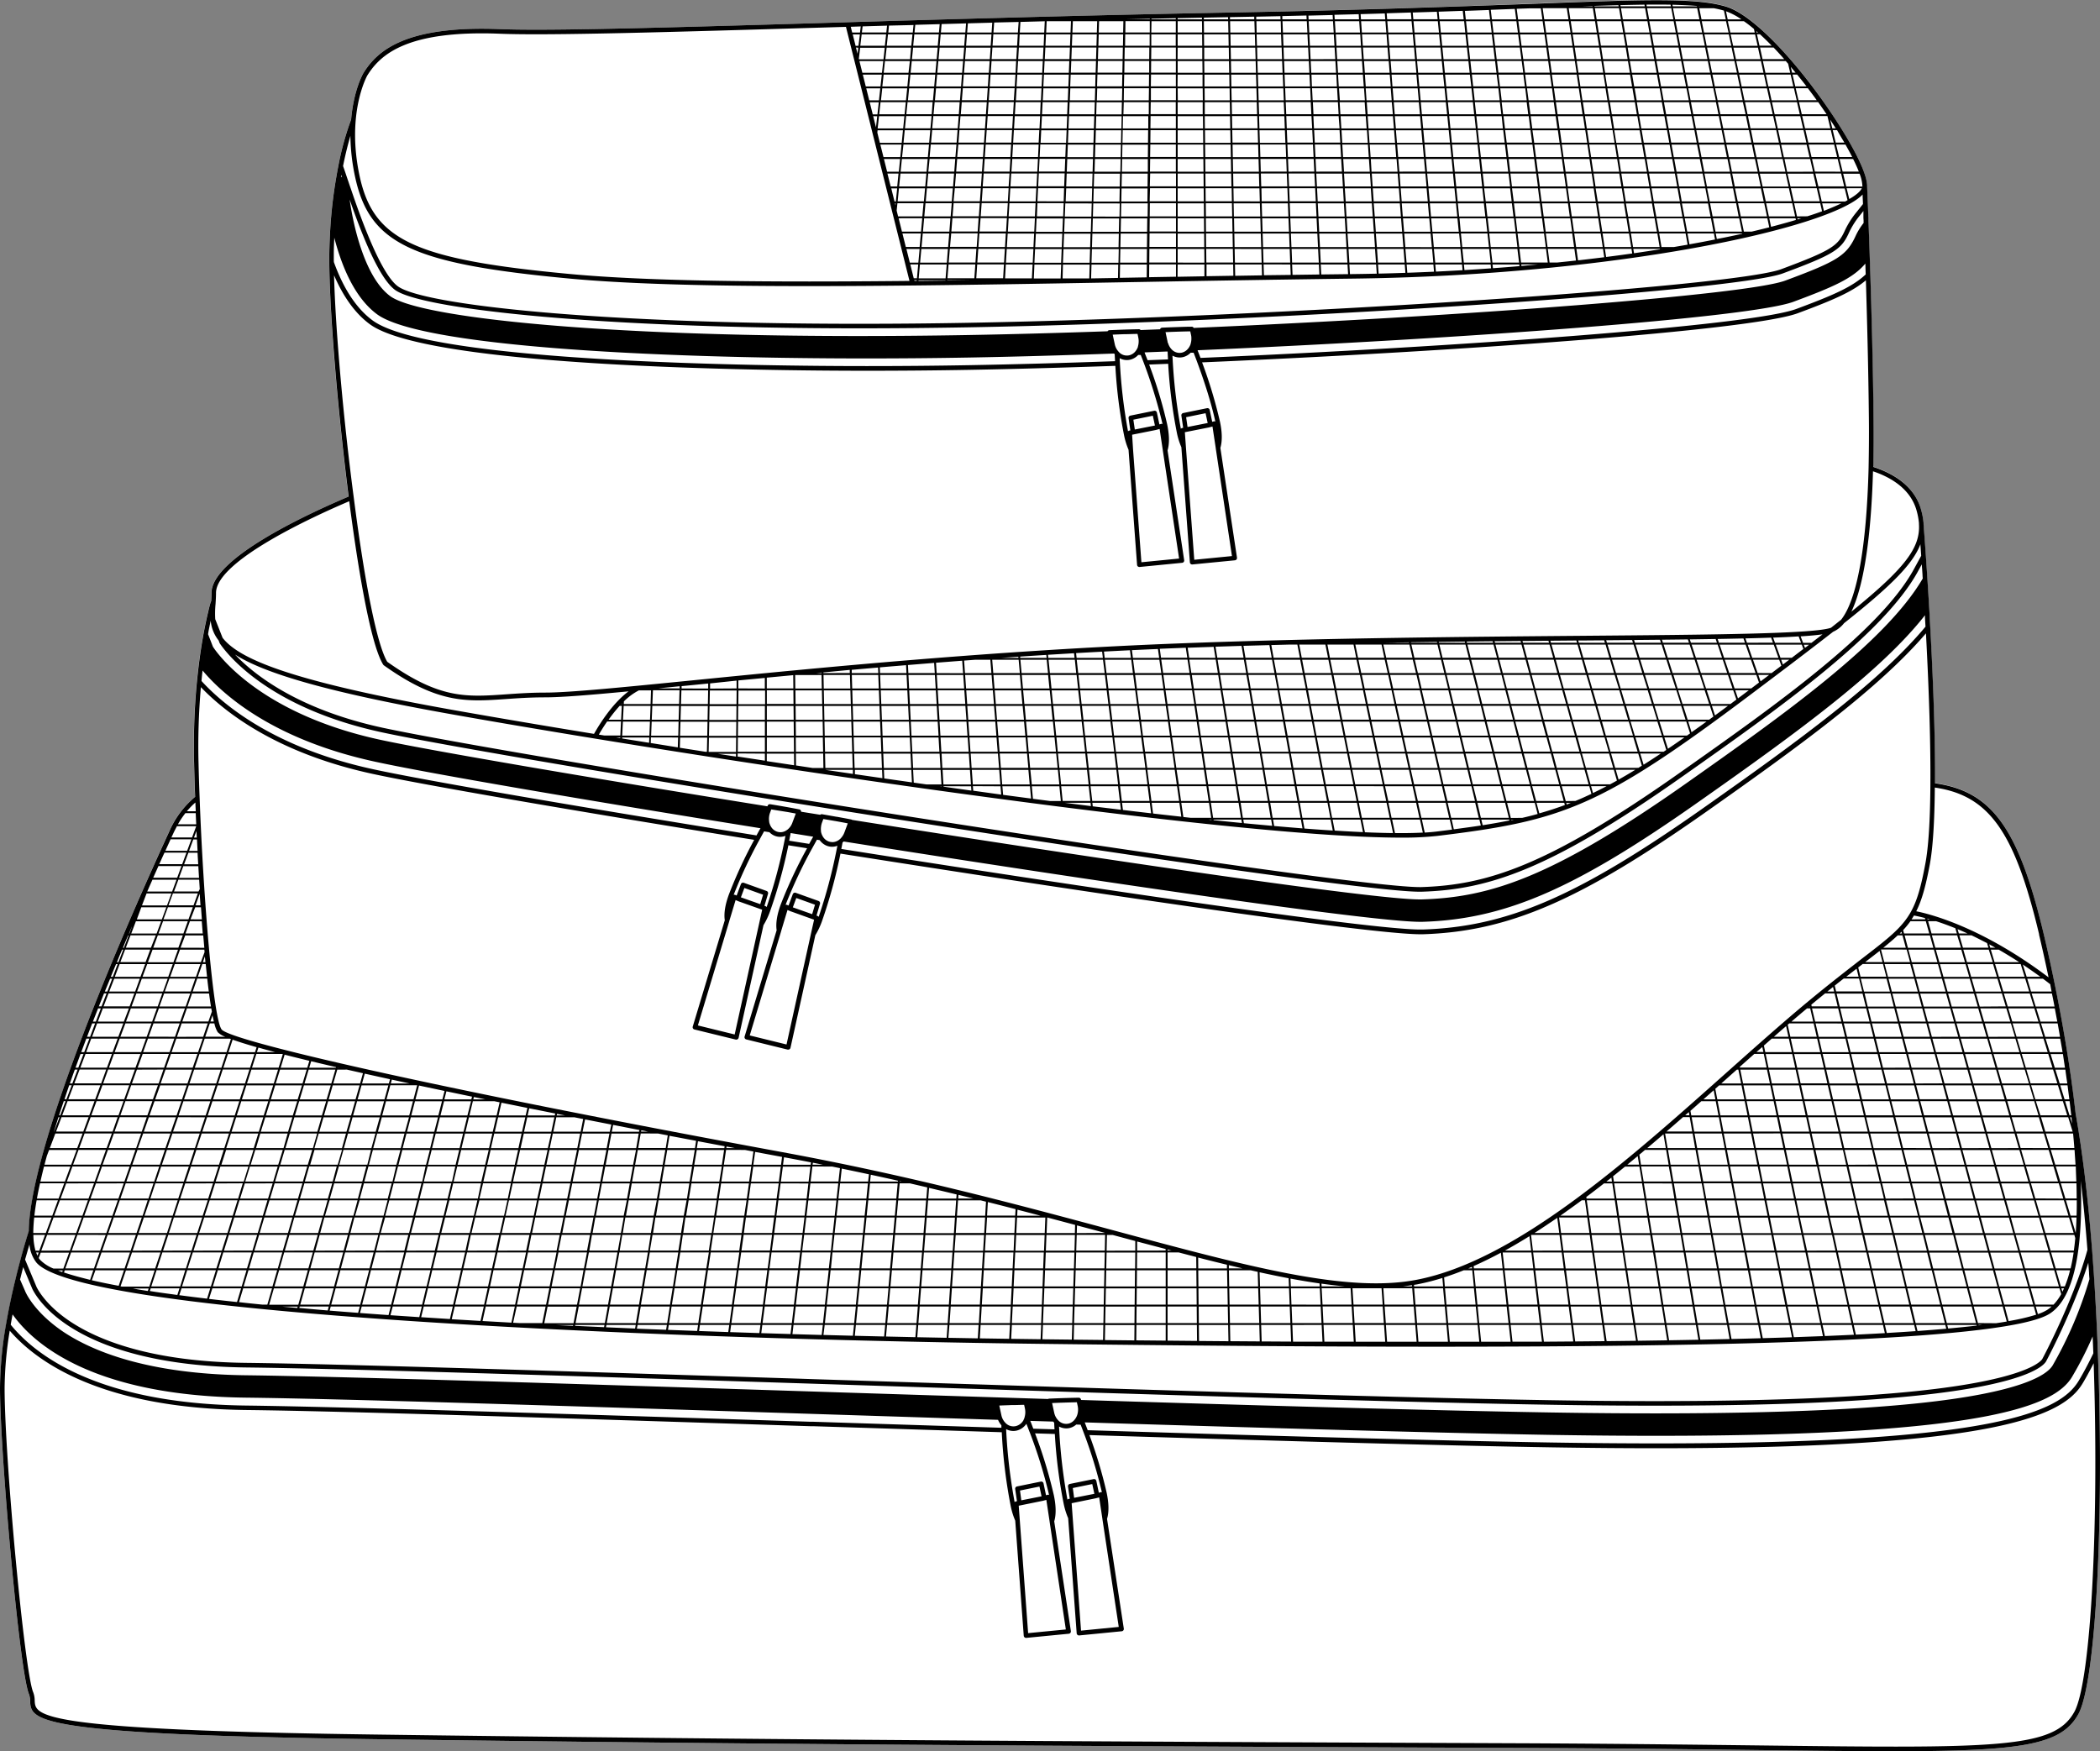
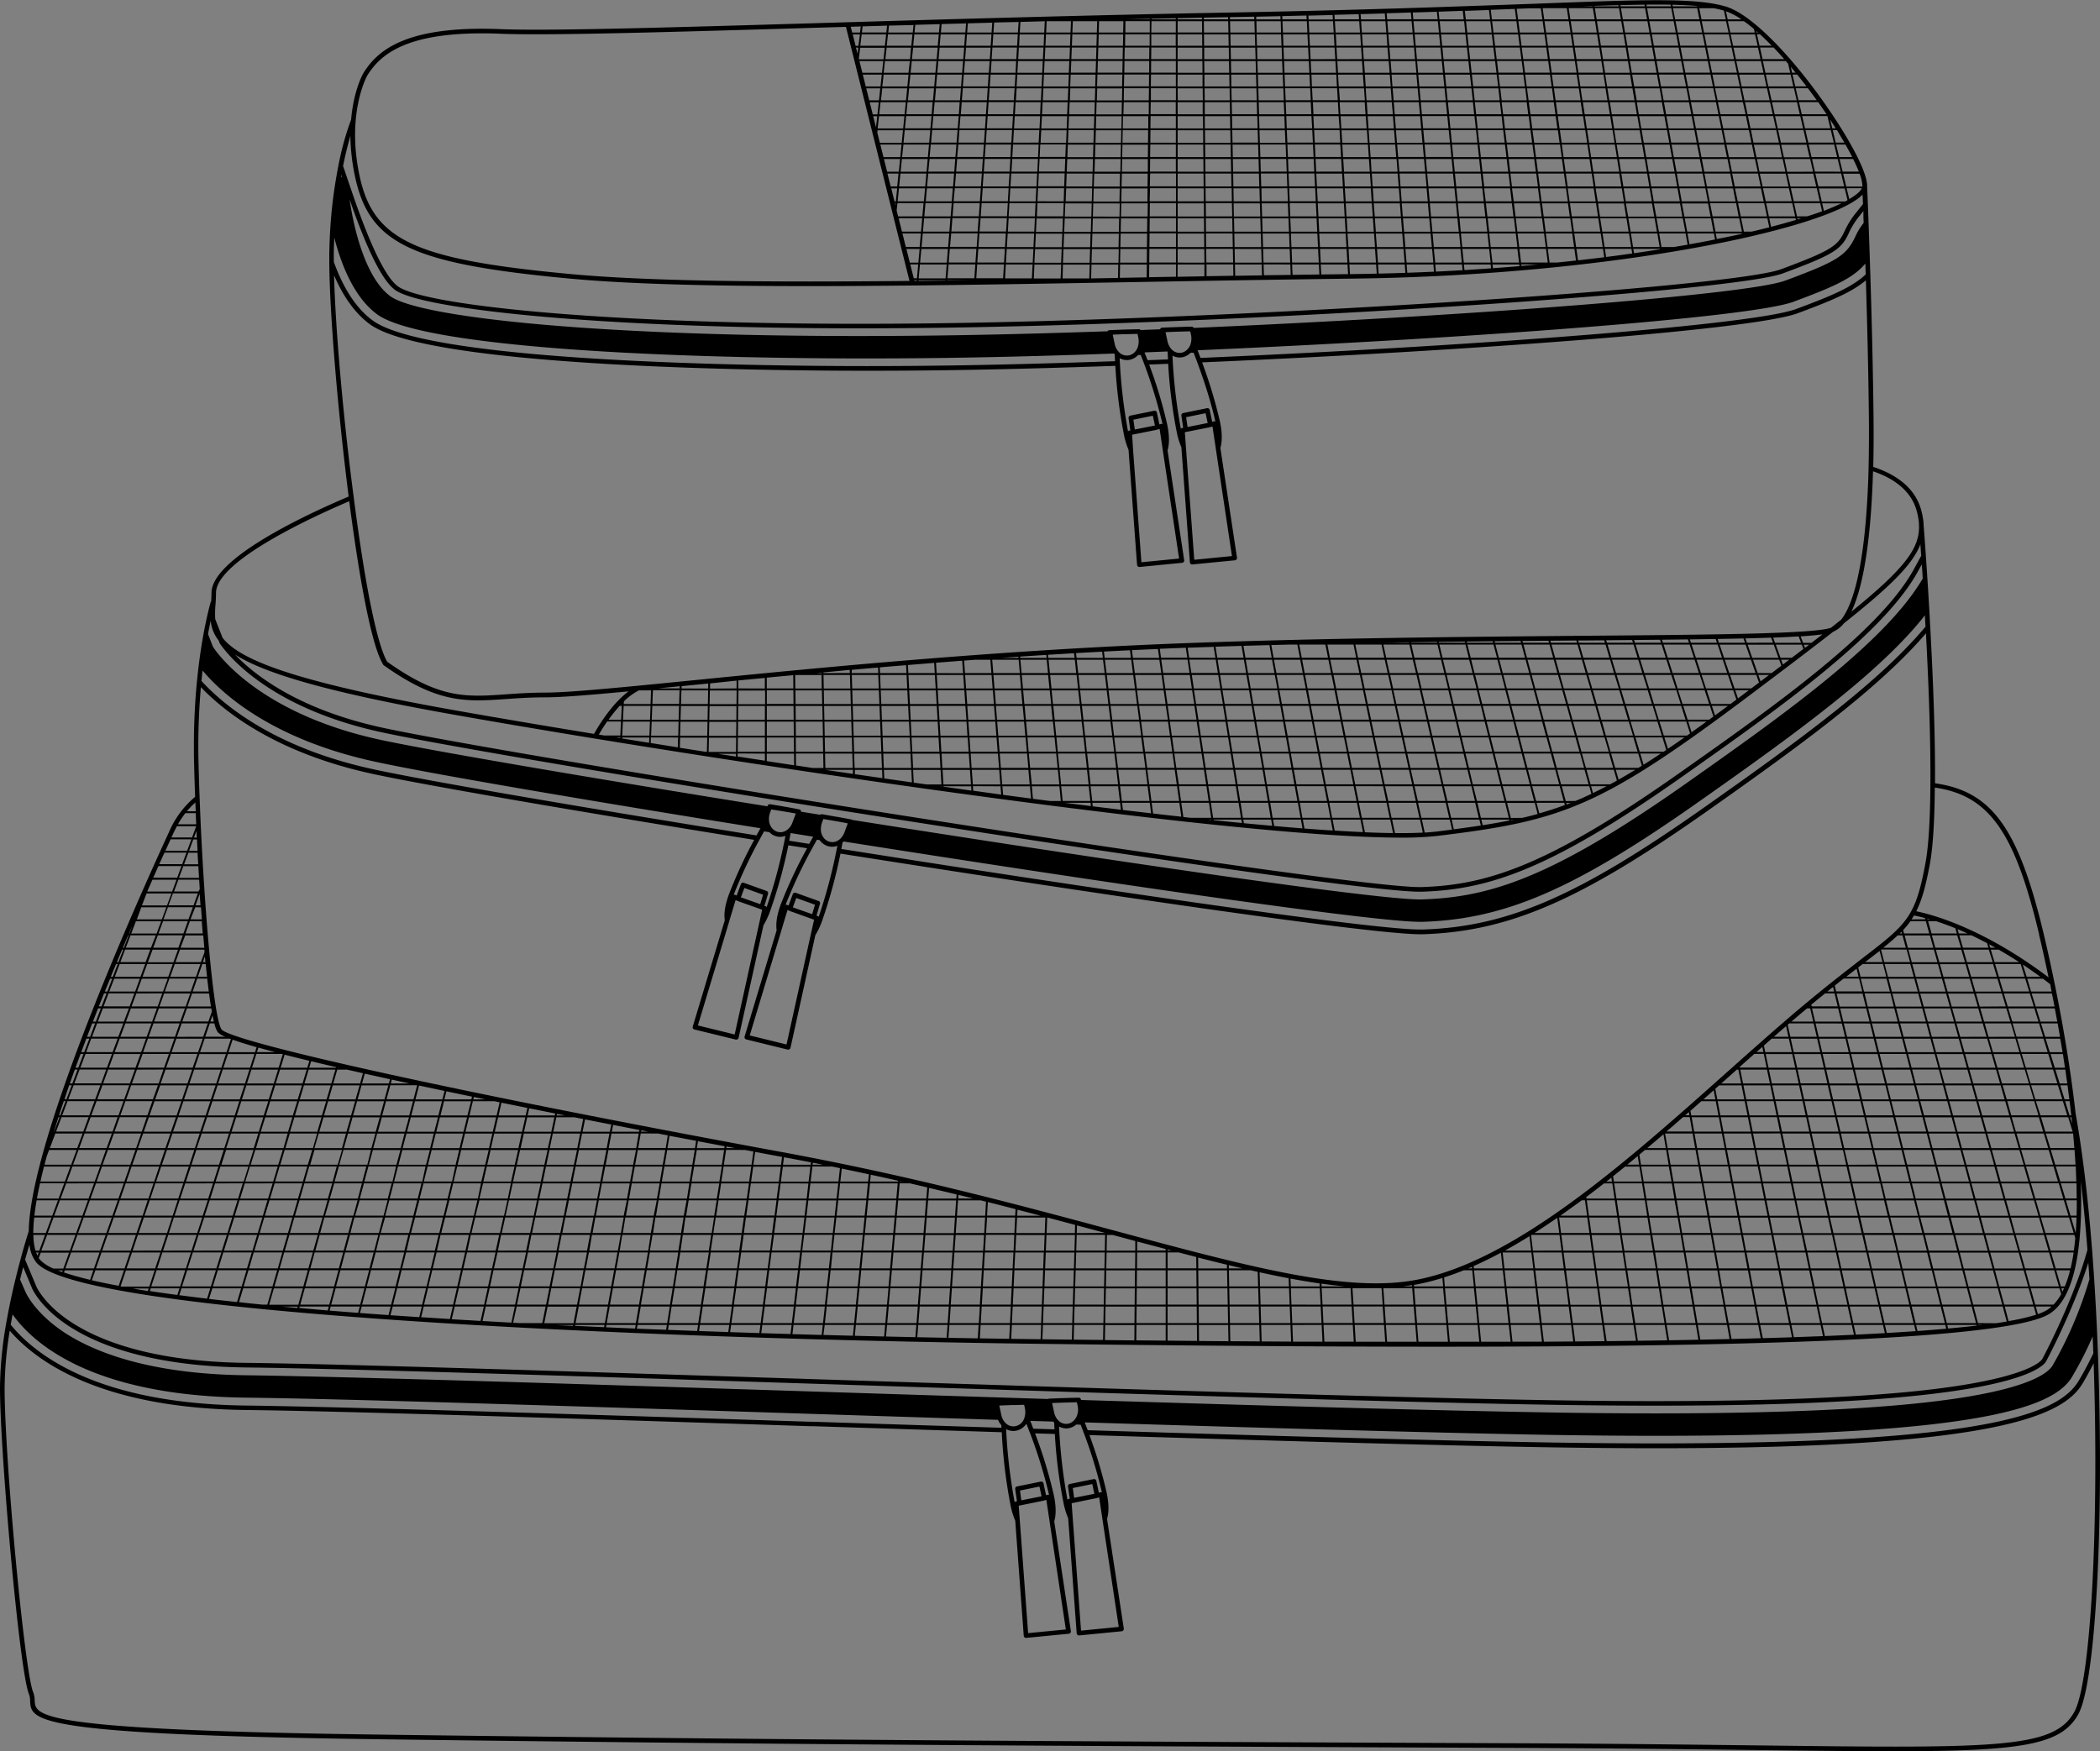
<svg xmlns="http://www.w3.org/2000/svg" viewBox="0 0 839.06 699.87">
  <rect x="0" y="0" width="839.06" height="699.87" fill="#808080" stroke="none" />
  <defs>
    <style>.cls-1{fill:#fff;}</style>
  </defs>
  <g id="Layer_2" data-name="Layer 2">
    <g id="Layer_1-2" data-name="Layer 1">
-       <path class="cls-1" d="M838.24,541.09c2.5,68.13-.93,131.35-7.81,143.91-6.72,12.27-22.12,14.87-73.94,14.87-15.08,0-33.25-.22-55.19-.48-26.12-.32-58.63-.71-97.46-.86-187.34-.73-303.22-1.44-455.08-3.49C12.69,693.19,12.41,687.55,12,679.75a7.8,7.8,0,0,0-.47-2.75C7.8,668.14,0,580.48,0,554.66a154.88,154.88,0,0,1,2.4-25.15h0c.32-1.83.65-3.66,1-5.44s.78-3.88,1.2-5.86q.9-4.2,2-8.54c.57-2.32,1.13-4.47,1.66-6.43,1.46-5.43,2.68-9.39,3.28-11.27h0C12,457.16,50.61,369.28,67.21,333.08l.34-.74a37.3,37.3,0,0,1,10.36-13.88c-.19-4.9-.33-9.51-.42-13.68-.06-2.27-.08-4.54-.08-6.79,0-8.72.41-17.31,1.22-25.61.05-.58.12-1.17.18-1.76.12-1.21.26-2.44.41-3.72.64-5.31,1.43-10.43,2.35-15.22.42-2.16.87-4.24,1.3-6.11.08-.35.16-.7.24-1,.61-2.52,1-3.85,1-3.9a.83.83,0,0,1,.2-.34c.06-1.1.13-2.22.13-3.35,0-13.76,37.81-31.33,54.81-38.53-2.18-17.14-4.08-35.5-5.46-52.08S131.62,115,131.55,105c0-.61,0-1.2,0-1.77s0-1.12,0-1.65c0-3.35.17-6.61.36-9.7a187.65,187.65,0,0,1,2.54-21.68c.24-1.38.49-2.69.74-4a112.87,112.87,0,0,1,5.08-18.4c1-11.67,4.67-18.19,4.91-18.6l0,0c5.56-9,16.81-19.07,54.64-17.56,19.47.79,67.16-.63,127.54-2.42C376.8,7.75,432.82,6.09,492,5c52-1,90.82-2.44,119.19-3.53,45.77-1.75,66.66-2.55,78.57,1.13,8.64,2.67,21.94,15.22,35.59,33.58,10,13.51,20.77,31.2,20.63,38.21,0,0,0,.69.08,2s.13,3.11.22,5.46c0,1.33.11,2.82.17,4.46q0,.81.06,1.68c.17,4.55.37,10.07.57,16.27l.07,2.23q.06,1.75.12,3.57c.46,14.48,1,36.17,1.27,57.26.07,6.67,0,13.11-.12,19.18,7.45,2.4,16.56,7.35,19.2,17.42a28.82,28.82,0,0,1,.9,5v.19a.41.41,0,0,1,0,.11v.13l.08,1.11c.16,2.09.48,6.23.86,11.82h0c.11,1.56.22,3.24.34,5l.16,2.42c.13,2,.26,3.95.38,5.88.19,3.11.38,6.16.55,9.18l.1,1.83,0,.24v.05c.07,1.28.15,2.57.22,3.88,1.36,24.92,2,45.82,1.89,62.17,22.73,3.21,33.35,18,43.41,60.14,1,4.22,2.58,11.07,4.33,19.65a0,0,0,0,1,0,0c2.87,14,6.23,32.69,8.44,52.18v0c2.72,15,4.92,33.35,6.58,54.55h0l.05.66c.19,2.49.37,5,.55,7.58l.06.76c.51,7.67,1,15.61,1.32,23.62C838,535.11,838.13,538.09,838.24,541.09Z" />
      <path d="M838.24,541.09c-.11-3-.23-6-.36-9-.36-8-.81-16-1.32-23.62l-.06-.76c-.18-2.57-.36-5.09-.55-7.58l-.05-.66h0C834.24,478.3,832,460,829.32,445v0c-2.21-19.49-5.57-38.16-8.44-52.18a0,0,0,0,0,0,0c-1.75-8.58-3.32-15.43-4.33-19.65-10.06-42.14-20.68-56.93-43.41-60.14.1-16.35-.53-37.25-1.89-62.17-.07-1.31-.15-2.6-.22-3.88v-.05l0-.24-.1-1.83c-.17-3-.36-6.07-.55-9.18-.12-1.93-.25-3.88-.38-5.88l-.16-2.42c-.12-1.78-.23-3.46-.34-5h0c-.38-5.59-.7-9.73-.86-11.82l-.08-1.11v-.13a.41.41,0,0,0,0-.11v-.19a28.82,28.82,0,0,0-.9-5c-2.64-10.07-11.75-15-19.2-17.42.15-6.07.19-12.51.12-19.18-.22-21.09-.81-42.78-1.27-57.26q-.06-1.82-.12-3.57l-.07-2.23c-.2-6.2-.4-11.72-.57-16.27q0-.87-.06-1.68c-.06-1.64-.12-3.13-.17-4.46-.09-2.35-.16-4.2-.22-5.46s-.08-1.94-.08-2c.14-7-10.58-24.7-20.63-38.21-13.65-18.36-27-30.91-35.59-33.58-11.91-3.68-32.8-2.88-78.57-1.13C582.8,2.56,543.94,4.05,492,5,432.82,6.09,376.8,7.75,327.38,9.22,267,11,219.31,12.43,199.84,11.64,162,10.13,150.76,20.23,145.2,29.2l0,0c-.24.41-3.92,6.93-4.91,18.6a112.87,112.87,0,0,0-5.08,18.4c-.25,1.26-.5,2.57-.74,4a187.65,187.65,0,0,0-2.54,21.68c-.19,3.09-.31,6.35-.36,9.7,0,.53,0,1.08,0,1.65s0,1.16,0,1.77c.07,10,.91,24.78,2.28,41.36s3.28,34.94,5.46,52.08c-17,7.2-54.81,24.77-54.81,38.53,0,1.13-.07,2.25-.13,3.35a.83.83,0,0,0-.2.34c0,.05-.43,1.38-1,3.9-.08.33-.16.68-.24,1-.43,1.87-.88,4-1.3,6.11-.92,4.79-1.71,9.91-2.35,15.22-.15,1.28-.29,2.51-.41,3.72-.06.59-.13,1.18-.18,1.76-.81,8.3-1.22,16.89-1.22,25.61,0,2.25,0,4.52.08,6.79.09,4.17.23,8.78.42,13.68a37.3,37.3,0,0,0-10.36,13.88l-.34.74C50.61,369.28,12,457.16,11.49,492h0c-.6,1.88-1.82,5.84-3.28,11.27-.53,2-1.09,4.11-1.66,6.43q-1.07,4.33-2,8.54c-.42,2-.83,3.94-1.2,5.86s-.67,3.61-1,5.44h0A154.88,154.88,0,0,0,0,554.66C0,580.48,7.8,668.14,11.56,677a7.8,7.8,0,0,1,.47,2.75c.38,7.8.66,13.44,136.73,15.29,151.86,2.05,267.74,2.76,455.08,3.49,38.83.15,71.34.54,97.46.86,21.94.26,40.11.48,55.19.48,51.82,0,67.22-2.6,73.94-14.87C837.31,672.44,840.74,609.22,838.24,541.09Zm-2.12-7v0q.15,3.38.28,6.76c-3.08,6.38-5.46,10.33-5.91,11.06-7.51,12.33-33.41,24.94-168.62,24.94-13,0-27.11-.12-42.07-.36-38.44-.63-97.29-2.19-185.21-4.92-.44-1.18-.84-2.23-1.18-3.12,72.47,2.25,141.27,4.22,186.43,5,15.09.24,29.06.36,42,.36,133.38,0,159.22-12.35,166-23.47A142.62,142.62,0,0,0,836.12,534.12ZM437.55,598.83h.06l1.57-.41,1.29,8.61s0,0,0,.06L447,650.19l-15.07,1.48-3.33-45.13s0,0,0,0l-.42-5.79Zm-8.91-4.15,7.77-1.59.85,3.92-.09,0-8,1.58Zm11.06,1.7-.66.17-1-4.73a.93.93,0,0,0-1.08-.71l-9.52,1.94a.92.92,0,0,0-.72,1l.71,4.9-.43.08a1,1,0,0,0-.5.3,215.69,215.69,0,0,1-3.35-29.23,6.06,6.06,0,0,0,2.88.75,5.85,5.85,0,0,0,1.55-.21,6.21,6.21,0,0,0,2.44-1.33l1.76.06c.38,1,.83,2.15,1.32,3.47a.05.05,0,0,1,0,0,185.12,185.12,0,0,1,7.16,23.52A.9.9,0,0,0,439.7,596.38Zm-23.25,3.45h.06l1.56-.41,1.3,8.61s0,0,0,.06l6.49,43.11-15.07,1.47-3.33-45.12s0,0,0,0l-.43-5.8Zm-8.91-4.15,7.77-1.59.85,3.92-.09,0-8,1.58Zm11.06,1.7-.66.17-1-4.74a.92.92,0,0,0-1.08-.7l-9.52,1.94a.92.92,0,0,0-.72,1l.71,4.9-.43.08a.89.89,0,0,0-.5.3A214.06,214.06,0,0,1,402,571.13a6,6,0,0,0,2.88.75,5.85,5.85,0,0,0,1.55-.21A6.55,6.55,0,0,0,410.1,569c.33.84.75,1.92,1.24,3.22a.35.35,0,0,1,.05.08,191.55,191.55,0,0,1,7.77,25.15A.83.83,0,0,0,418.6,597.38ZM401.69,568.6a6.15,6.15,0,0,1-1.59-3.05l-.83-3.83c1.19-.06,2.4-.1,3.61-.14l1.31-.06,1,0c1.34,0,2.68-.08,4-.1l.32,1.47a7,7,0,0,1-.15,3.51s0,.07,0,.11a5.18,5.18,0,0,1-.37.86.42.42,0,0,0,0,.1A4.86,4.86,0,0,1,406,569.9,4.32,4.32,0,0,1,401.69,568.6Zm9.95-.75,9.2.28c.12.16.24.33.37.48,0,.45.05,1.36.12,2.62l-8.47-.26C412.37,569.69,412,568.63,411.64,567.85Zm9.56-3.3-.83-3.83c2.45-.11,4.95-.19,7.48-.26l2.42-.06.32,1.47a7,7,0,0,1-.17,3.57,5.88,5.88,0,0,1-1.4,2.31,4.5,4.5,0,0,1-1.94,1.15,4.31,4.31,0,0,1-4.29-1.3A6.31,6.31,0,0,1,421.2,564.55Zm402.22-50.44-1.87-6.45h5.54a45.32,45.32,0,0,1-2.08,6.45Zm1.26.75c-.21.47-.42.93-.65,1.37l-.4-1.37Zm-34.38,13.9-1.72-6.62h11.61l1.61,6c-1.35.23-2.76.45-4.25.67Zm1.68.75-1.44.17,0-.17ZM499.7,507.66l2.82.63.17,5.82H491.13l-.12-6.45Zm-8.71-.75,0-1.3q2.78.67,5.48,1.3Zm11.72,7.95.2,6.53H491.28l-.13-6.53Zm.22,7.28.2,6.62h-11.7l-.14-6.62Zm.22,7.37.2,6.57L491.57,536l-.13-6.49Zm.12-21.05q6,1.31,11.6,2.38l.13,3.27H503.44Zm11.76,6.4.26,6.53H503.66l-.2-6.53Zm.29,7.28.26,6.62h-11.7l-.2-6.62Zm.29,7.37.27,6.65-11.78-.07-.2-6.58Zm0-18.53q6,1.13,11.62,1.93l.06,1.2H515.75Zm.16,3.88h11.56l.33,6.53H516Zm11.92,7.28.33,6.62h-11.7l-.26-6.62ZM528,513c3.22.45,6.34.81,9.38,1.09h-9.33Zm.07,16.49.34,6.7H525l-8.37,0-.27-6.66Zm0-14.65h11.56l.39,6.53H528.42Zm12,7.28.4,6.62H528.78l-.33-6.62Zm.31-7.28H552l.45,6.53H540.8Zm.13,14.65.4,6.7H529.16l-.34-6.7Zm.31-7.37h11.64l.46,6.62h-11.7Zm23.44-7.28.52,6.53H553.18l-.46-6.53Zm-3.72-.75c1.23-.14,2.43-.31,3.62-.5l0,.5ZM553,529.51l.47,6.7H541.68l-.4-6.7Zm.24-7.37h11.63l.53,6.62h-11.7Zm35-14.48.64,6.45H577.28L577,510.5q3.9-1.25,7.85-2.84Zm-1.59-.75,1.45-.62.06.62Zm25.22-6.36.76,6.36H601.1l-.7-6.36Zm-10.6-.75c3.26-1.79,6.54-3.73,9.82-5.76l.69,5.76Zm32-20.1.86,6.12H623.48q4.24-3,8.5-6.12ZM633,479l.13-.11,0,.11Zm11.2-6.05.9,6.05H633.9l-.09-.63q3.54-2.65,7.06-5.42Zm-2.37-.75c.67-.53,1.35-1,2-1.59l.23,1.59Zm13.19-6,1,6H644.83l-.32-2.12q2.38-1.9,4.76-3.84Zm-4.83-.75q2.09-1.71,4.16-3.43l.55,3.43Zm24.94-19,1,5.75H665.86q3.33-2.87,6.61-5.75Zm-1.79-.75,1.43-1.25.22,1.25Zm31.38-24.52,1.14,5.47H695.19l-.06-.29,5.82-5.18Zm-2.92-.75,2.33-2,.43,2ZM723.27,403l1.21,5.27h-8.7c2.16-1.86,4.23-3.61,6.22-5.27Zm-.37-.75.17-.14,0,.14ZM733,397l1.25,5.2H723.87l-.16-.68c1.93-1.6,3.77-3.1,5.53-4.52Zm-2.87-.75,2.26-1.81.43,1.81Zm30-22.44,1.34,4.95h-9c2.2-1.76,4.1-3.38,5.77-4.95Zm-1.09-.75.7-.71.19.71Zm10.42-4.9,1.37,4.9H760.77l-.36-1.35a35.07,35.07,0,0,0,2.91-3.55Zm-5.69-.75c.33-.5.65-1,.95-1.53.77.14,2.26.44,4.38,1l.15.52ZM601.89,514.11l-.71-6.45h11.49l.77,6.45Zm.05,7.28H590.31l-.65-6.53h11.56ZM772.69,379.53l1.41,5H763.86l-1.35-5Zm-10.38-.75L761,373.83H771.1l1.38,4.95ZM769.68,409l1.43,5.33H760.58L759.2,409ZM759,408.24,757.63,403h10.42l1.42,5.27Zm-12.72,44H735.36L734,446.48H744.9Zm-2.15-12.17h10.8l1.41,5.67H745.49ZM746.46,453l1.39,5.82h-11L735.53,453Zm-18.41,19.17-1.31-6H737.8l1.37,6Zm11.29.75,1.39,6.05H729.54l-1.33-6.05ZM728.77,479H717.58l-1.26-6.05h11.13Zm-10.51,6.87H707l-1.22-6.12H717Zm-.52-6.12h11.2l1.34,6.12H719Zm12,0H740.9l1.41,6.12H731.05Zm10.4-6.8h11.12l1.45,6.05H741.5Zm-.17-.75-1.37-6h11l1.43,6Zm-1.55-6.71L737,459.55h11l1.41,5.89Zm-.77,0h-11l-1.29-5.89h11Zm-10.34,6.71H716.16l-1.25-6H726ZM716.82,479H705.63l-1.21-6.05h11.13Zm-10.58,6.87H695l-1.16-6.12H705Zm.15.75,1.24,6.2H696.3l-1.18-6.2Zm.76,0h11.27l1.3,6.2H708.39Zm12,0h11.27l1.36,6.2H720.48Zm12,0h11.26l1.42,6.2H732.58Zm10.45-6.87h11.19l1.47,6.12H743.08Zm12,0h11.19l1.53,6.12H755.1Zm-.18-.75L752,472.9h11.13l1.51,6.05Zm-1.63-6.8-1.43-6h11.06l1.49,6Zm-1.61-6.71-1.41-5.89h11l1.47,5.89Zm-1.59-6.64L747.23,453h10.92l1.45,5.82Zm-1.57-6.57-1.38-5.75h10.86l1.43,5.75Zm8.65-12.17h10.79l1.47,5.67H757.12Zm-.19-.75-1.4-5.6h10.73l1.46,5.6ZM753.93,433l-1.39-5.53h10.67l1.44,5.53Zm-1.57-6.28L751,421.21H761.6l1.42,5.47Zm.79,6.28H742.43l-1.33-5.53h10.67Zm.19.75,1.4,5.6H744l-1.34-5.6Zm-8.62,12H733.87l-1.31-5.67h10.8Zm-10.13,6.5H723.67l-1.26-5.75h10.86Zm.17.75,1.34,5.82h-11L723.83,453Zm-9,12.46h-11l-1.23-5.89h11Zm-10.41,6.71H704.27l-1.19-6h11.06ZM704.86,479H693.67l-1.14-6.05h11.13Zm-10.65,6.87H683l-1.1-6.12h11.2Zm.15.75,1.17,6.2H684.2l-1.11-6.2ZM684.7,499.8H673.3l-1.06-6.28h11.34Zm-.36-6.28h11.34l1.19,6.28h-11.4Zm12.1,0h11.33L709,499.8h-11.4Zm12.1,0h11.33l1.32,6.28h-11.4Zm12.1,0H732l1.37,6.28H722Zm12.1,0h11.33l1.45,6.28h-11.4Zm10.51-6.95h11.26l1.48,6.2H744.67Zm12,0h11.26l1.55,6.2H756.77Zm12,0h11.26l1.61,6.2H768.86Zm-.19-.75-1.52-6.12h11.18l1.59,6.12ZM765.41,479l-1.51-6.05H775l1.57,6.05Zm-1.7-6.8-1.49-6h11.06l1.55,6ZM762,465.44l-1.47-5.89h11l1.53,5.89Zm-1.65-6.64L758.92,453h10.93l1.51,5.82Zm-1.64-6.57-1.44-5.75h10.86l1.49,5.75Zm8.53-12.17h10.79l1.53,5.67H768.74Zm-.2-.75-1.45-5.6h10.72l1.51,5.6ZM765.42,433,764,427.43h10.67l1.49,5.53Zm-1.63-6.28-1.42-5.47H773l1.48,5.47Zm-1.61-6.22-1.41-5.39h10.55l1.45,5.39Zm-.78,0H750.8l-1.34-5.39H760Zm-9.82,6.22H740.92l-1.31-5.47h10.61ZM741.66,433H730.93l-1.27-5.53h10.67Zm.18.75,1.34,5.6H732.39l-1.29-5.6Zm-8.74,12H722.24L721,440.06h10.79Zm-10.2,6.5H712l-1.2-5.75h10.86Zm.17.75,1.28,5.82h-11L712.14,453ZM714,465.44H702.93l-1.18-5.89h11Zm-10.47,6.71H692.38l-1.13-6h11.07Zm-10.6,6.8H681.72l-1.09-6.05h11.13Zm-10.72,6.87H670.93l-1-6.12h11.2Zm.14.75,1.11,6.2H672.11l-1.05-6.2Zm-9.79,13.23h-11.4l-1-6.28h11.35Zm-11,7.11H650l-.95-6.36H660.5Zm-.26-6.36h11.41l1.08,6.36H662.28Zm12.17,0h11.41l1.14,6.36H674.51Zm12.17,0H697l1.21,6.36H686.75Zm12.17,0h11.41l1.27,6.36H699Zm12.17,0h11.41l1.33,6.36H711.22Zm12.18,0h11.4l1.4,6.36H723.45Zm12.17,0h11.4l1.46,6.36H735.69Zm10.55-7h11.33l1.51,6.28H746.29Zm12.11,0h11.32l1.57,6.28H758.45Zm12.1,0h11.32L782,499.8H770.62Zm10.29-6.95H790.6l1.67,6.2H781Zm-.19-.75-1.59-6.12h11.19l1.65,6.12ZM777.36,479l-1.57-6.05h11.12l1.63,6.05Zm-1.76-6.8-1.55-6H785.1l1.61,6Zm-1.74-6.71-1.53-5.89h11l1.59,5.89Zm-1.73-6.64L770.62,453h10.92l1.57,5.82Zm-1.7-6.57-1.5-5.75h10.86l1.55,5.75Zm8.4-12.17h10.79l1.59,5.67H780.36Zm-.2-.75-1.51-5.6h10.73l1.56,5.6ZM776.92,433l-1.49-5.53h10.66l1.55,5.53Zm-1.7-6.28-1.47-5.47h10.6l1.53,5.47Zm-1.67-6.22-1.46-5.39h10.54l1.51,5.39Zm-1.66-6.14L770.45,409h10.48l1.49,5.33Zm-1.64-6.08L768.83,403h10.42l1.47,5.27Zm-1.62-6-1.41-5.2h10.36l1.46,5.2Zm-.78,0H757.44l-1.35-5.2h10.36Zm-9.62,6H747.75L746.44,403h10.42Zm.19.75,1.39,5.33H749.27L747.94,409ZM750,420.46h-10.6l-1.29-5.39h10.54Zm-9.88,6.22H729.49l-1.26-5.47h10.61Zm-10,6.28H719.44l-1.22-5.53h10.67Zm.17.75,1.29,5.6H720.83l-1.23-5.6Zm-8.85,12H710.62l-1.19-5.67h10.8Zm-10.27,6.5H700.29l-1.15-5.75H710Zm.16.75,1.22,5.82h-11L700.44,453Zm-9.2,12.46H691.11L690,459.55h11Zm-10.55,6.71H680.5l-1.08-6h11.07ZM681,479h-11.2l-1-6.05h11.13Zm-10.79,6.87H658.9l-1-6.12h11.2Zm.13.75,1.05,6.2H660l-1-6.2Zm-9.92,13.23H649l-1-6.28h11.35Zm-11.1,7.11H637.81l-.89-6.36h11.41Zm.11.75,1,6.45H638.81l-.9-6.45Zm.76,0h11.49l1,6.45H651.12Zm12.24,0h11.49l1.09,6.45H663.43Zm12.25,0h11.48l1.16,6.45H675.73Zm12.24,0h11.48l1.22,6.45H688Zm12.24,0H710.6l1.29,6.45H700.35Zm12.25,0h11.47l1.35,6.45H712.65Zm12.24,0h11.47l1.42,6.45H725Zm12.24,0h11.47l1.48,6.45H737.27Zm10.61-7.11h11.4l1.52,6.36H747.92Zm12.17,0H770l1.59,6.36H760.16Zm12.17,0h11.4l1.65,6.36H772.39Zm12.17,0h11.4l1.72,6.36H784.63Zm-.19-.75-1.63-6.28h11.32l1.7,6.28Zm8.59-13.23h11.26l1.73,6.2H793.05Zm-.2-.75-1.65-6.12h11.19l1.71,6.12ZM789.32,479l-1.63-6.05h11.12L800.5,479Zm-1.83-6.8-1.61-6h11l1.67,6Zm-1.81-6.71-1.59-5.89h11l1.65,5.89Zm-1.79-6.64L782.32,453h10.91l1.63,5.82Zm-1.78-6.57-1.54-5.75h10.85l1.61,5.75Zm8.29-12.17h10.79l1.64,5.67H792Zm-.21-.75-1.57-5.6h10.73l1.62,5.6ZM788.42,433l-1.55-5.53h10.66l1.6,5.53Zm-1.76-6.28-1.53-5.47h10.6l1.58,5.47Zm-1.74-6.22-1.51-5.39H794l1.56,5.39Zm-1.72-6.14L781.71,409h10.48l1.54,5.33Zm-1.7-6.08L780,403h10.41l1.53,5.27Zm-1.68-6-1.46-5.2h10.36l1.51,5.2Zm-1.67-6-1.43-5.14H787l1.49,5.14Zm-.78,0H767l-1.38-5.14h10.3Zm-11.94-5.89-1.37-5.08h10.25l1.42,5.08Zm.82,5.89H755.89l-1.33-5.14h10.3Zm-9.59,6H746.25L745,397h10.36Zm-9.68,6H736.5L735.24,403h10.42Zm.19.75,1.33,5.33H738L736.68,409Zm-8.51,11.47h-10.6l-1.24-5.39h10.55Zm-9.94,6.22H718.06l-1.21-5.47h10.61ZM718.67,433H707.94l-1.16-5.53h10.67Zm.16.75,1.23,5.6H709.27l-1.17-5.6Zm-9,12H699l-1.13-5.67h10.8Zm-10.32,6.5H688.6l-1.09-5.75h10.87Zm.15.75,1.16,5.82h-11l-1.1-5.82Zm-9.33,12.46H679.29l-1.06-5.89h11Zm-10.62,6.71H668.61l-1-6h11.06ZM669,479H657.81l-1-6.05H668Zm-10.86,6.87H646.88L646,479.7h11.21Zm.12.75,1,6.2H647.92l-.93-6.2Zm-10,13.23H636.81l-.88-6.28h11.35Zm-11.17,7.11H625.57l-.83-6.36h11.42Zm-11.3,7.2H614.2l-.77-6.45h11.48Zm-.08-6.45h11.48l.9,6.45H626.51Zm12.49,7.2.91,6.53H627.45l-.85-6.53Zm.76,0h11.55l1,6.53H639.83Zm12.31,0h11.56l1,6.53H652.21Zm12.32,0H675.1l1.11,6.53H664.59Zm12.31,0h11.55l1.18,6.53H677Zm12.31,0h11.56l1.23,6.53H689.35Zm12.32,0H712l1.3,6.53H701.73Zm12.31,0h11.55l1.37,6.53H714.11Zm12.32,0h11.54l1.44,6.53H726.49Zm12.31,0H749l1.5,6.53H738.87Zm10.66-7.2h11.47l1.55,6.45H749.57Zm12.25,0h11.47l1.61,6.45H761.88Zm12.24,0h11.47l1.67,6.45H774.19Zm12.24,0h11.47l1.74,6.45H786.5Zm12.24,0h11.47l1.8,6.45H798.8Zm-.2-.75-1.71-6.36h11.39l1.78,6.36Zm-1.92-7.11-1.69-6.28h11.32l1.76,6.28Zm8.47-13.23h11.25l1.79,6.2H805.14Zm-.21-.75-1.71-6.12h11.18l1.77,6.12ZM801.28,479l-1.69-6.05H810.7l1.75,6.05Zm-1.9-6.8-1.67-6h11l1.72,6Zm-1.88-6.71-1.65-5.89h11l1.71,5.89Zm-1.86-6.64L794,453h10.92l1.68,5.82Zm-1.84-6.57-1.6-5.75h10.85l1.66,5.75ZM802,440.06h10.78l1.7,5.67H803.61Zm-.22-.75-1.62-5.6h10.72l1.68,5.6ZM799.91,433l-1.6-5.53H809l1.66,5.53Zm-1.82-6.28-1.58-5.47h10.6l1.63,5.47Zm-1.8-6.22-1.56-5.39h10.53l1.62,5.39Zm-1.78-6.14L793,409h10.47l1.6,5.33Zm-1.76-6.08L791.22,403h10.42l1.58,5.27Zm-1.74-6L789.5,397h10.35l1.56,5.2Zm-1.73-6-1.49-5.14h10.3l1.54,5.14Zm-1.7-5.89-1.47-5.08h10.23l1.53,5.08Zm-.78,0H776.51l-1.42-5.08h10.24Zm-11.92-5.83-1.41-5h10.18l1.46,5Zm-10.22,5.83h-10.3L753,385.3h10.25Zm-9.54,5.89H744.76l-1.28-5.14h10.3Zm-9.64,6H735.06l-1.25-5.2h10.37Zm-9.75,6H725.25L724,403h10.43Zm.18.75,1.28,5.33H726.65L725.42,409Zm-8.62,11.47h-10.6l-1.19-5.39h10.55Zm-10,6.22H706.62l-1.14-5.47h10.61ZM707.17,433H696.44l-1.1-5.53H706Zm.16.75,1.17,5.6H697.71l-1.12-5.6Zm-9.1,12H687.37l-1.08-5.67H697.1Zm-10.39,6.5H676.91l-1-5.75h10.87Zm.14.75,1.11,5.82h-11L677.05,453Zm-9.45,12.46H667.47l-1-5.89h11Zm-10.68,6.71H656.72l-1-6h11.06Zm-10.8,6.8h-11.2l-.9-6.05h11.13Zm-10.93,6.87H634.86L634,479.7h11.2Zm.11.75.93,6.2H635.83l-.87-6.2ZM636.05,499.8h-11.4l-.82-6.28h11.35Zm-11.24,7.11H613.34l-.77-6.36H624Zm-11.28,7.95.79,6.53H602.69l-.72-6.53Zm.76,0h11.56l.84,6.53H615.07Zm12.5,7.28.86,6.62H616l-.79-6.62Zm.76,0h11.63l.92,6.62H628.41Zm12.39,0h11.62l1,6.62h-11.7Zm12.38,0H664l1.06,6.62h-11.7Zm12.39,0h11.63l1.12,6.62H665.77Zm12.39,0h11.62l1.19,6.62H678.22Zm12.38,0h11.63l1.25,6.62H690.67Zm12.39,0h11.62l1.32,6.62H703.13Zm12.39,0h11.62l1.39,6.62H715.58Zm12.38,0h11.62l1.46,6.62H728Zm12.39,0h11.62l1.52,6.62H740.49Zm10.72-7.28h11.54l1.57,6.53H751.25Zm12.31,0H773.6l1.63,6.53h-11.6Zm12.32,0h11.54l1.69,6.53H776Zm12.31,0h11.54l1.76,6.53h-11.6Zm12.31,0h11.54l1.83,6.53h-11.6Zm10.31-7.2h11.46l1.87,6.45H811.11Zm-.21-.75-1.78-6.36h11.39l1.84,6.36Zm-2-7.11-1.76-6.28h11.32l1.82,6.28Zm8.33-13.23h11.25l1.86,6.2H817.24Zm-.22-.75-1.77-6.12h11.18l1.83,6.12Zm-2-6.87-1.75-6.05h11.11L824.4,479Zm-2-6.8-1.73-6h11l1.79,6Zm-1.95-6.71-1.71-5.89h11l1.77,5.89Zm-1.92-6.64L805.71,453h10.91l1.75,5.82Zm-1.91-6.57-1.66-5.75h10.85l1.72,5.75Zm8-12.17h10.78l1.76,5.67H815.24Zm-.23-.75-1.68-5.6h10.72l1.74,5.6Zm-1.9-6.35-1.66-5.53h10.66l1.71,5.53Zm-1.88-6.28-1.64-5.47h10.59l1.69,5.47Zm-1.87-6.22-1.61-5.39h10.53l1.67,5.39Zm-1.84-6.14-1.6-5.33H814.7l1.65,5.33ZM804,408.24,802.42,403h10.41l1.63,5.27Zm-1.8-6-1.56-5.2H811l1.61,5.2Zm-1.79-6-1.54-5.14h10.3l1.59,5.14Zm7.8-10.76c2.26,1.5,4.59,3.13,7,4.87h-5.45Zm.72,4.87H798.65l-1.52-5.08h10.23Zm-12-5.83-1.5-5h3.16c2.62,1.51,5.36,3.18,8.19,5Zm-1.73-5.77-.4-1.36c.81.44,1.64.89,2.47,1.36Zm1,5.77H785.89l-1.45-5h10.18Zm-11.9-5.77-1.44-4.95h4.85c2,.92,4,2,6.21,3.1l.55,1.85Zm-1.65-5.7-.5-1.72c1.26.52,2.57,1.09,3.94,1.72Zm.87,5.7H773.26l-1.38-4.95H782Zm-11.77-5.7-1.37-4.9h3.17c2.23.72,4.82,1.65,7.71,2.82l.6,2.08Zm-1.58-5.65-.08-.29c.33.09.67.18,1,.29Zm-8.36,12.1,1.36,5H752.85l-1.29-5,.06-.05Zm-9.65,5h-6.93c2.11-1.62,4-3.09,5.77-4.46Zm.19.75,1.32,5.08h-10.3l-.92-3.69,1.81-1.39Zm-9.75,5.08h-4.91q2.16-1.69,4.11-3.19Zm.19.75,1.28,5.14H733.63l-.55-2.32q1.84-1.49,3.57-2.82ZM724.65,409l1.23,5.33H715.34l-1.06-4.8.62-.53Zm-10.08,5.33h-5.8q2.44-2.15,4.87-4.24Zm.17.75,1.18,5.39h-10.6l-.55-2.62,3.14-2.77ZM695.68,433h-7.93l3.2-2.86,3-2.67h.61Zm.15.75,1.12,5.6h-10.8l-.8-4.21,1.56-1.39Zm-10.44,5.6h-4.78l4.09-3.63Zm.14.75,1.08,5.67H675.75l-.33-1.83,4.34-3.84ZM676.29,453l1,5.82h-11l-1-5.82Zm-10.71,5.82h-7.41q3.24-2.74,6.47-5.52Zm.13.75,1,5.89H655.65l-.64-4,2.27-1.9Zm-31.51,27,.87,6.2H623.73l-.8-6.2ZM623,492.77h-9.9c3-1.93,6.07-4,9.11-6.06Zm.1.75.81,6.28H612.48l-.74-6.2.14-.08Zm-22.65,14.14.71,6.45H589.59l-.65-6.45Zm-10.87,13.73H577.93l-.58-6.53h11.56Zm-.69-14.48-.1-.93c3.61-1.59,7.24-3.39,10.89-5.34l.69,6.27Zm-11.69,14.48H565.55l-.52-6.53h11.56ZM565,514.11l-.05-.62c.45-.08.91-.13,1.35-.22a90.27,90.27,0,0,0,10-2.54l.31,3.38Zm.48,15.4.54,6.7H554.21l-.47-6.7Zm.16-7.37h11.64l.59,6.62h-11.7Zm12.3,7.37.6,6.7H566.74l-.54-6.7Zm.09-7.37h11.63l.67,6.62H578.6Zm12.37,7.37.67,6.7H579.27l-.61-6.7Zm0-7.37H602l.73,6.62h-11.7Zm12.44,7.37.74,6.7H591.79l-.67-6.7Zm.67-.75-.73-6.62h11.64l.79,6.62Zm11.79.75.8,6.69H604.32l-.74-6.7Zm.75,0h11.71l.86,6.6-11.76.09Zm12.47,0h11.7l.9,6.48-11.75.11Zm12.46,0h11.7l1,6.33-11.75.14Zm12.46,0h11.7l1,6.14-11.74.18Zm12.46,0h11.7l1,5.91c-3.86.07-7.77.15-11.72.21Zm12.46,0h11.7l1,5.63-11.71.26Zm12.46,0h11.7l1,5.3c-3.83.11-7.73.22-11.69.31Zm12.46,0H715l1,4.92q-5.73.2-11.68.36Zm12.46,0h11.69l.94,4.46-11.65.43Zm12.46,0h11.69l.86,3.91q-5.65.27-11.62.52Zm12.46,0h11.69l.75,3.26q-5.61.33-11.59.61Zm12.29-.75-1.52-6.62H763l1.58,6.62Zm11.86.75.59,2.47q-5.53.39-11.54.74l-.74-3.21Zm-1-7.37h11.61l1.65,6.62H765.39Zm13.45,7.37.38,1.5q-5.46.48-11.49.92l-.58-2.42Zm-1.07-7.37h11.62l1.72,6.62H777.85Zm13.53,7.37.07.26c-3.53.41-7.34.8-11.4,1.17l-.36-1.43ZM801,522.14h11.61l.92,3.28a81.72,81.72,0,0,1-11,2.54Zm12.39,0h6.33a14.43,14.43,0,0,1-1.74,1.34,18.5,18.5,0,0,1-3.74,1.7Zm-.21-.75-1.83-6.53h11.53l.68,2.32a20.15,20.15,0,0,1-3.07,4.21Zm8.18-14.48-1.84-6.36h9c-.33,2.27-.74,4.39-1.2,6.36Zm-2.06-7.11-1.82-6.28h11.32l.38,1.27c-.15,1.74-.35,3.41-.57,5Zm8.2-13.23h2.18c-.07,2.14-.18,4.21-.32,6.18Zm-.22-.75-1.84-6.12h4.34c0,2.11,0,4.15-.08,6.12Zm2.49-6.87h-4.55l-1.81-6.05h6.24Q829.73,476,829.74,479Zm-.14-6.8h-6.45l-1.79-6h8C829.43,468.22,829.53,470.22,829.6,472.15Zm-.32-6.71h-8.14l-1.77-5.89h9.5C829,461.55,829.16,463.52,829.28,465.44Zm-.47-6.64h-9.66L817.41,453h10.9C828.5,455,828.66,456.89,828.81,458.8Zm-11.63-6.57-1.72-5.75h10.85l1.78,5.75Zm10.76-3-.85-2.72h.55C827.74,447.4,827.84,448.31,827.94,449.2Zm-.45-4.09s0,.05,0,.06h0l.06.54h-.7l-1.76-5.67h1.79C827.1,441.74,827.3,443.42,827.49,445.11Zm-.69-5.8h-1.93l-1.73-5.6h2.92C826.32,435.56,826.56,437.43,826.8,439.31ZM826,433h-3.05l-1.72-5.53h4C825.44,429.25,825.7,431.1,826,433Zm-.9-6.28H821l-1.69-5.47h4.94C824.5,423,824.78,424.84,825.06,426.68Zm-1-6.22H819l-1.67-5.39h5.83Q823.65,417.73,824.09,420.46Zm-1-6.14h-5.94L815.48,409h6.66Q822.61,411.6,823.07,414.32ZM821,403c.32,1.71.65,3.47,1,5.27h-6.75L813.62,403Zm-.15-.75h-7.49l-1.61-5.2h8.09C820.21,398.7,820.54,400.43,820.88,402.22Zm-1.16-6h-8.18L810,391.13h6.25c1,.72,1.95,1.46,2.93,2.22C819.33,394.3,819.52,395.28,819.72,396.27Zm-5-22.8c.91,3.81,2.27,9.74,3.82,17.15-26.76-20.21-47.63-25.38-52.87-26.41,2.3-4.56,3.83-10.25,5.42-18.74,1.21-6.54,1.89-16.87,2-30.71C794.74,317.92,805,332.42,814.75,373.47ZM769.13,245.88l0,1c.07,1.17.14,2.36.21,3.56-18.5,22.19-50.92,45.8-88.26,72.12-50.33,35.51-78.77,47.86-112.7,48.92h-.95c-20.48,0-137.16-17.31-231.28-32.2.25-1.23.41-2.12.49-2.56l.18-.18.27-.24c102.68,16.23,211.21,32.1,230.34,32.1h.85c33.23-1,61.25-13.24,111-48.36C719.57,291.73,751.83,267.93,769.13,245.88ZM327.07,360.08l-9.14-3.28a.93.93,0,0,0-1.17.55l-1.69,4.54-.63-.27a1,1,0,0,0-.56,0,189.72,189.72,0,0,1,10.77-22.85c.23-.42.44-.81.66-1.19.4-.73.77-1.4,1.1-2l1.1.18a6.31,6.31,0,0,0,2.61,2.15,5.83,5.83,0,0,0,2.35.49,6.2,6.2,0,0,0,2.11-.39c-.1.54-.23,1.16-.38,1.89,0,0,0,0,0,0a207,207,0,0,1-7.1,26.52.89.89,0,0,0-.45-.36l-.41-.15,1.4-4.74A.92.92,0,0,0,327.07,360.08Zm-2.57,5.26-7.65-2.7-.08,0,1.39-3.76,7.47,2.68Zm.77,2.22L324,373.23s0,0,0,0l-9.74,44.19-14.7-3.61,12.58-41.75a.43.43,0,0,1,0-.05l2.51-8.34,1.5.63.05,0Zm-18.94-11.48-9.14-3.28a.93.93,0,0,0-1.17.55l-1.69,4.54-.63-.27a1,1,0,0,0-.56,0,187.77,187.77,0,0,1,10.42-22.22h0c.65-1.19,1.23-2.25,1.74-3.15l2.12.34a6.13,6.13,0,0,0,1.95,1.36,5.78,5.78,0,0,0,2.34.49,6.31,6.31,0,0,0,2.13-.39c-.06.29-.13.61-.2,1s-.2,1-.33,1.6v0a205.1,205.1,0,0,1-7,25.86.89.89,0,0,0-.45-.36l-.42-.15,1.41-4.74A.94.94,0,0,0,306.33,356.08Zm-2.57,5.26-7.65-2.7-.09,0,1.4-3.76,7.47,2.68Zm.77,2.22-1.25,5.67s0,0,0,0l-9.74,44.19-14.7-3.61L291.4,368.1s0,0,0-.05l2.51-8.34,1.49.63.05,0Zm5.58-31.34a4.49,4.49,0,0,1-1.73-1.37l-.14-.19c-.08-.12-.16-.24-.23-.36l-.13-.23c-.06-.12-.12-.24-.17-.36s-.09-.22-.13-.33-.08-.21-.11-.31-.11-.4-.15-.6l0-.1v0h0s0-.05,0-.08a7,7,0,0,1,.35-3.48l.49-1.33,6.68,1.07,2.22.41.9.17-1.37,3.67a6.13,6.13,0,0,1-2,2.79h0c-.19.14-.4.27-.6.39h0A4.15,4.15,0,0,1,310.11,332.22Zm5.36,3c.15-.77.28-1.4.36-1.87,0-.15.06-.3.08-.42l9,1.45-1.31,2.34-.15.27-.14.26-8-1.27C315.37,335.75,315.42,335.5,315.47,335.26Zm17,1.3a4,4,0,0,1-1.63-.34,4.54,4.54,0,0,1-2.08-1.88,5.43,5.43,0,0,1-.4-.8,2.09,2.09,0,0,1-.08-.23,5.67,5.67,0,0,1-.24-.83l0-.13a.34.34,0,0,0,0-.1,6.67,6.67,0,0,1,0-1.73,7.16,7.16,0,0,1,.4-1.75l.22-.59.3-.82c1.43.23,2.87.48,4.32.73l.55.09c1.62.29,3.26.59,4.9.91l-1.36,3.67a6.47,6.47,0,0,1-.36.8c-.08.16-.18.3-.27.45s-.11.18-.17.26a4.41,4.41,0,0,1-.47.58l0,.06a5.57,5.57,0,0,1-.57.52l-.06.05-.06.06h0A4.63,4.63,0,0,1,332.49,336.56ZM767.62,222.1l-2.88,5.29c-13.66,25.06-56,54.95-93.41,81.32-53.1,37.47-77.34,45-103.51,45.81h-.56c-33.18,0-360.11-52-414.17-63.64-34-7.33-51.53-21.24-59.18-29.29,11.44,7.3,35.85,14.89,87.32,24,100.34,17.81,307.89,49.16,378.42,49.16a126.14,126.14,0,0,0,14.7-.69c50-6.06,65.07-11.24,125.81-57,13-9.78,23.59-17.8,32.26-24.57a11.59,11.59,0,0,0,4.38-3.44c18.73-14.85,27.49-23.6,30.5-31.53C767.4,218.91,767.5,220.43,767.62,222.1Zm-519.18,60-.28,5.53h-5a58.76,58.76,0,0,1,4.42-5.53Zm-.2-.75.25-.26v.26Zm-.12,7-.27,5.6h-6.33l-2.25-.36c.66-1.15,1.8-3.05,3.31-5.24Zm-.31,6.35,0,.27-1.64-.27Zm23.7-18.84-.17,5.46H260.66l.22-5.46Zm-8.6-.75,8.64-.86,0,.86Zm8.41,7-.17,5.53H260.41l.22-5.53Zm-.19,6.28L271,294H260.15l.23-5.6Zm-.19,6.35-.12,3.94L260,296.94l.08-2.23Zm-11-13.38H249.23l.05-1.05a24.27,24.27,0,0,1,6-4.41h4.84Zm0,.75-.22,5.53H248.91l.28-5.53Zm-.25,6.28-.23,5.6H248.6l.28-5.6Zm-.26,6.35-.08,2.11-10.75-1.72,0-.39Zm23.51-18.84-.1,5.46H272.09l.17-5.46Zm-10.6-.75,0-.94,5-.49,5.62-.56,0,2Zm10.48,7-.11,5.53H271.9l.17-5.53Zm-.13,6.28-.11,5.6H271.71l.17-5.6Zm-.12,6.35-.12,5.68h-.48l-10.34-1.62.12-4.06Zm11.75-18.84-.05,5.46H283.53l.1-5.46Zm-10.61-.75,0-2.07L294.3,272l0,3.12Zm10.55,7-.05,5.53H283.4l.11-5.53Zm-.06,6.28-.06,5.6H283.27l.12-5.6Zm-.07,6.35-.05,5.68H283.14l.12-5.68Zm-.06,6.43v1.11l-7.26-1.11Zm11.63-25.27v5.46H295l.05-5.46ZM295,275.12l0-3.19,10.59-1v4.23Zm10.62,7v5.53H294.9l.05-5.53Zm0,6.28V294H294.83l.06-5.6Zm0,6.35v5.68H294.77l.05-5.68Zm0,6.43V304l-10.89-1.66v-1.23ZM317,275.87l.05,5.46H306.39v-5.46Zm-10.63-.75v-4.3l10.57-1,.05,5.31Zm10.69,7,.06,5.53H306.39v-5.53Zm.06,6.28.06,5.6H306.39v-5.6Zm.07,6.35.05,5.68H306.39v-5.68Zm.06,6.43.05,4.65-10.93-1.65v-3Zm11-31.42.1,5.4H317.76l-.05-5.38.23,0ZM326,269l2.3-.21V269Zm81-5.33.48,5.33H396.87l-.43-5.33Zm-6.85-.75,6.74-.46,0,.46Zm320.29-6-1-2.6c3.59-.23,6.53-.5,8.76-.82l-4.44,3.42Zm2.38.75-1.63,1.25-.47-1.25Zm-97.22,62.47L624,314.2h11l.86,3.06c-2.16,1-4.29,2-6.41,2.83Zm2,.75-1.61.62-.17-.62Zm-23.95,6-1.49-6h11.06l1.14,4.41c-2,.56-4,1.07-6.13,1.55Zm1.19.75-.95.2-.05-.2ZM351.91,294.71l.22,5.68H341.26l-.17-5.68ZM341.07,294l-.17-5.6h10.75l.23,5.6Zm11.09,7.18.23,5.74H341.46l-.18-5.74Zm0-19.06h10.69l.28,5.53H352.37Zm.27,25.55.14,3.32-11-1.59,0-1.73Zm0-19.27h10.76l.28,5.6H352.63Zm11.07,6.35.29,5.68H352.88l-.22-5.68Zm23.14,0,.39,5.68H376.13l-.34-5.68ZM375.75,294l-.34-5.6h10.75l.39,5.6Zm11.16-5.6h10.76l.44,5.6h-10.8Zm11.26,6.35.46,5.68H387.76l-.4-5.68Zm.25-6.35h10.75l.5,5.6h-10.8Zm58.24,5.6-.72-5.6h10.74l.79,5.6Zm.08,6.43H445.87l-.68-5.68H456Zm22.2-12h10.75l.89,5.6h-10.8ZM479,294h-10.8l-.78-5.6h10.74Zm22.93-5.6h10.74l1,5.6H502.9Zm.19,5.6h-10.8l-.89-5.6h10.74Zm104,0H595.38l-1.4-5.6h10.73Zm-.68-5.6h10.72l1.51,5.6H606.94ZM594.61,294H583.82l-1.34-5.6h10.73Zm-10,6.43H573.74l-1.31-5.68h10.8ZM583.05,294H572.26l-1.29-5.6h10.74Zm-11.56,0H560.7l-1.23-5.6H570.2Zm-11.56,0H549.14l-1.17-5.6H558.7Zm-11.56,0H537.58l-1.12-5.6H547.2Zm-11.55,0H526l-1.06-5.6H535.7Zm-11.56,0h-10.8l-1-5.6h10.74Zm-11.43.75,1,5.68H504l-1-5.68Zm.77,0h10.8l1.08,5.68H515.62Zm11.56,0H537l1.13,5.68H527.24Zm11.57,0h10.8l1.19,5.68H538.86Zm11.57,0h10.8l1.25,5.68H550.49Zm11.57,0h10.79l1.31,5.68H562.11Zm12.27,6.43,1.32,5.74H563.54l-1.26-5.74Zm.77,0h10.86l1.38,5.74H575.23ZM584,294.71h10.8l1.41,5.68H585.36Zm11.57,0h10.79l1.47,5.68H597Zm11.57,0h10.79l1.53,5.68H608.61Zm9.85-6.35h10.73l1.56,5.6H618.5Zm9.75-6.28H637.4l1.6,5.53H628.29Zm.77,5.53H616.79l-1.49-5.53H626Zm-11.5,0H605.29l-1.44-5.53h10.67Zm-11.49,0H593.8l-1.39-5.53h10.67Zm-11.5,0H582.3L581,282.08h10.67Zm-11.49,0H570.8l-1.27-5.53H580.2Zm-11.5,0H559.31l-1.22-5.53h10.67Zm-11.49,0H547.81l-1.16-5.53h10.67Zm-11.5,0H536.31l-1.1-5.53h10.67Zm-11.49,0H524.82l-1.05-5.53h10.67Zm-11.5,0H513.32l-1-5.53H523Zm-11.49,0H501.82l-.94-5.53h10.68Zm-11.5,0H490.33l-.89-5.53h10.68Zm-10.36,7.1.91,5.68H480.75l-.86-5.68Zm.76,0h10.81l1,5.68H492.37Zm11.9,6.43,1,5.74H493.41l-.92-5.74Zm.76,0H515l1,5.74H505.1Zm11.63,0h10.87l1.09,5.74H516.78Zm11.63,0h10.87l1.15,5.74H528.47Zm11.63,0h10.87l1.2,5.74H540.16Zm11.64,0h10.86l1.26,5.74H551.85Zm12.29,6.49,1.28,5.82h-11L552,307.63Zm.76,0h10.93l1.34,5.82H565Zm11.7,0h10.93l1.39,5.82h-11Zm10.14-6.49H596.4l1.43,5.74H586.92Zm11.63,0H608l1.49,5.74H598.61Zm11.63,0h10.86l1.55,5.74H610.3Zm9.9-6.43h10.79l1.59,5.68H620.23Zm9.8-6.35h10.72l1.62,5.6H630.06Zm9.68-6.28h10.66l1.66,5.53H639.78Zm9.58-6.21h10.59l1.69,5.46H649.4Zm.85,5.46H638l-1.58-5.46H647Zm-11.43,0H626.53L625,275.87h10.6Zm-11.43,0H615.09l-1.47-5.46h10.6Zm-11.43,0H603.66l-1.42-5.46h10.6Zm-11.43,0H592.23l-1.37-5.46h10.61Zm-11.44,0H580.79l-1.31-5.46h10.61Zm-11.43,0H569.36l-1.26-5.46h10.61Zm-11.43,0H557.93l-1.21-5.46h10.61Zm-11.43,0H546.49l-1.14-5.46H556Zm-11.44,0H535.06L534,275.87h10.61Zm-11.43,0H523.62l-1-5.46H533.2Zm-11.43,0H512.19l-1-5.46h10.61Zm-11.43,0H500.76l-.93-5.46h10.62Zm-11.43,0H489.32l-.87-5.46h10.62Zm-10.43,6.28H478.83l-.83-5.53h10.68Zm-11.5,0H467.33l-.77-5.53h10.68Zm-10.5,7.1.79,5.68H457.5l-.74-5.68Zm.76,0h10.81l.85,5.68H469.12Zm11.77,6.43.86,5.74H470l-.8-5.74Zm.76,0h10.87l.92,5.74H481.72Zm11.91,6.49.93,5.82h-11l-.87-5.82Zm.76,0h10.93l1,5.82h-11Zm11.69,0h10.94l1,5.82h-11Zm11.7,0h10.93l1.11,5.82H518Zm11.7,0h10.93l1.16,5.82h-11Zm11.69,0h10.93l1.22,5.82h-11Zm12.31,6.57,1.23,5.89H542.8l-1.18-5.89Zm.77,0h11l1.29,5.89h-11Zm11.76,0h11l1.35,5.89h-11Zm11.76,0h11l1.41,5.89h-11Zm10.19-6.57H598l1.45,5.82h-11Zm11.69,0h10.93l1.51,5.82h-11Zm11.7,0h10.92l1.57,5.82H612Zm10-6.49h10.85l1.6,5.74H622Zm9.83-6.43h10.79l1.64,5.68H631.86Zm9.73-6.35h10.72l1.68,5.6H641.62Zm9.62-6.28h10.66l1.71,5.53H651.28Zm9.52-6.21h10.59l1.75,5.46H660.83Zm9.41-6.15h10.53l1.78,5.4H670.28Zm.94,5.4H658.91l-1.68-5.4h10.54Zm-11.37,0H647.53l-1.61-5.4h10.53Zm-11.37,0H636.16l-1.56-5.4h10.53Zm-11.37,0H624.79l-1.51-5.4h10.54Zm-11.37,0H613.42l-1.46-5.4H622.5Zm-11.37,0H602.05l-1.41-5.4h10.55Zm-11.37,0h-10.6l-1.34-5.4h10.54Zm-11.37,0H579.3l-1.29-5.4h10.54Zm-11.37,0h-10.6l-1.24-5.4h10.55Zm-11.37,0h-10.6l-1.19-5.4h10.55Zm-11.37,0h-10.6l-1.13-5.4h10.55Zm-11.37,0h-10.6l-1.08-5.4h10.55Zm-11.37,0H522.44l-1-5.4H532Zm-11.37,0H511.07l-1-5.4h10.56Zm-11.37,0H499.7l-.91-5.4h10.55Zm-11.37,0H488.33l-.86-5.4H498Zm-10.38,6.21H477.89l-.82-5.46h10.62Zm-11.43,0H466.46l-.77-5.46h10.62Zm-10.55,6.28H455.84l-.72-5.53H465.8Zm-11.4.75.73,5.6H445.1l-.67-5.6Zm-10.84-.75-.66-5.53h10.68l.72,5.53Zm0,6.35H433.54l-.61-5.6h10.75Zm-11.5-6.35-.61-5.53h10.68l.67,5.53Zm-.06,6.35H422l-.56-5.6h10.75Zm-11.44-6.35-.55-5.53h10.68l.61,5.53Zm-.12,6.35h-10.8l-.51-5.6h10.75Zm-11.38-6.35-.49-5.53H420l.56,5.53Zm-.11,7.1.51,5.68H399.38l-.45-5.68Zm.58,6.43.51,5.74H399.9l-.46-5.74Zm.17-6.43h10.82l.56,5.68H411ZM422,301.14l.57,5.74H411.59l-.52-5.74Zm.11-6.43h10.81l.63,5.68H422.63Zm11.52,6.43.63,5.74H423.27l-.57-5.74Zm.05-6.43h10.81l.68,5.68H434.25Zm11.58,6.43.69,5.74H435l-.63-5.74Zm.78,6.49.69,5.82h-11l-.63-5.82Zm.66-.75-.69-5.74h10.88l.74,5.74Zm11,.75.76,5.82h-11l-.7-5.82Zm.66-.75-.75-5.74h10.88l.8,5.74Zm11,.75.81,5.82h-11l-.75-5.82Zm.75,0h10.94l.87,5.82H471Zm11.93,6.57.88,5.89H471.88l-.83-5.89Zm.75,0h11l.94,5.89H483.7Zm11.77,0h11l1,5.89H495.52Zm11.76,0h11l1.06,5.89H507.34Zm11.76,0h11l1.12,5.89H519.16Zm11.76,0h11l1.18,5.89H531Zm12.33,6.64,1.19,6H532.25l-1.13-6Zm.76,0H554l1.25,6H544.14Zm11.83,0h11.06l1.31,6H556Zm11.83,0h11.06l1.37,6H567.92Zm11.83,0h11l1.43,6H579.81Zm10.23-6.64h11l1.47,5.89h-11Zm11.76,0h11l1.53,5.89H601.9Zm11.77,0h11l1.59,5.89h-11Zm10-6.57H633.1l1.63,5.82h-11Zm9.88-6.49h10.85l1.66,5.74H633.67Zm9.77-6.43h10.78l1.7,5.68H643.48Zm9.66-6.35h10.72L664,294H653.18Zm9.56-6.28h10.66l1.76,5.53h-10.7Zm9.46-6.21h10.59l1.8,5.46H672.26Zm9.35-6.15H690.4l1.83,5.4H681.65Zm9.25-6.08h10.47l1.86,5.33H690.93Zm1,5.33H679.62l-1.75-5.33h10.46Zm-11.31,0H668.31l-1.7-5.33h10.47Zm-11.3,0H657l-1.65-5.33h10.47Zm-11.31,0H645.69l-1.6-5.33h10.48Zm-11.31,0H634.38l-1.54-5.33h10.47Zm-11.31,0H623.07l-1.49-5.33h10.48Zm-11.31,0H611.76l-1.44-5.33H620.8ZM611,269H600.45l-1.38-5.33h10.48Zm-11.3,0H589.14l-1.33-5.33h10.48Zm-11.31,0H577.83l-1.28-5.33H587Zm-11.31,0H566.52l-1.23-5.33h10.49Zm-11.31,0H555.21L554,263.64h10.48Zm-11.31,0H543.9l-1.12-5.33h10.49Zm-11.31,0H532.59l-1.07-5.33H542Zm-11.31,0H521.28l-1-5.33h10.49Zm-11.31,0H510l-1-5.33H519.5Zm-11.3,0H498.66l-.91-5.33h10.5Zm-11.31,0H487.35l-.85-5.33H497Zm-10.33,6.15H477l-.81-5.4h10.56Zm-11.37,0H465.59l-.76-5.4h10.56Zm-11.27.75.77,5.46H455l-.71-5.46Zm-10.71-.75-.7-5.4h10.56l.75,5.4Zm-.66.75.71,5.46H443.59l-.66-5.46Zm-10.72-.75-.64-5.4h10.56l.7,5.4Zm0,6.21H432.16l-.6-5.46h10.62Zm-11.36-6.21-.59-5.4h10.56l.65,5.4Zm-.07,6.21H420.72l-.54-5.46H430.8Zm-11.3-6.21-.54-5.4h10.57l.59,5.4Zm-.13,6.21H409.29l-.49-5.46h10.62Zm-10.87,6.28H398.36l-.44-5.53H408.6Zm-11.24-6.28-.44-5.46H408l.5,5.46Zm-.25,6.28H386.86l-.38-5.53h10.68Zm-11.19-6.28-.38-5.46h10.63l.43,5.46Zm-.31,6.28H375.37l-.34-5.53h10.69ZM375,281.33l-.33-5.46h10.63l.38,5.46ZM375,294H364.19l-.28-5.6h10.75Zm-11.13-6.35-.28-5.53h10.69l.33,5.53Zm-.08,13.53.29,5.74H353.14l-.23-5.74Zm.33,6.49.25,5-11.06-1.57-.14-3.43Zm.1-12.92H375l.34,5.68H364.51Zm11.21,6.43.34,5.74H364.83l-.28-5.74Zm.38,6.49.35,5.82h-6l-5.07-.71-.25-5.11Zm.4,6.57v.09l-.64-.09Zm0-13.06h10.88l.4,5.74H376.52Zm11.33,6.49.41,5.82h-11l-.34-5.82Zm.46,6.57.12,1.72L377,314.39v-.19Zm-.16-13.06h10.88l.46,5.74H388.21Zm11.39,6.49.47,5.82h-11l-.41-5.82Zm.53,6.57.27,3.32L388.85,316l-.13-1.82Zm.23-6.57H410.9l.52,5.82h-11Zm11.53,6.57.44,4.9-11.17-1.48-.28-3.42Zm.16-6.57h11l.58,5.82h-11Zm11.6,6.57.59,5.89h-4.25l-6.9-.89-.45-5Zm.1-6.57h10.94l.64,5.82h-11ZM435,314.2l.65,5.89H424.59L424,314.2Zm.73,6.64.15,1.31-10.43-1.31Zm0-6.64h11l.71,5.89H436.41Zm11.8,6.64.33,2.77-11.25-1.37-.15-1.4Zm0-6.64h11l.77,5.89H448.23Zm11.87,6.64.54,4.19q-5.56-.64-11.27-1.33l-.35-2.86Zm-.11-6.64h11l.83,5.89H460.06Zm11.93,6.64.78,5.55q-5.56-.61-11.29-1.27l-.56-4.28Zm.76,0h11.07l.89,6h-8.13l-3-.33Zm12.08,6.71,0,.14-1.26-.14Zm-.25-6.71h11.07l.95,6H484.7ZM496,327.55l.22,1.36q-5.55-.54-11.32-1.14l0-.22Zm-.31-6.71H506.7l1,6H496.59Zm12.21,6.71.42,2.49q-5.52-.5-11.33-1.05l-.23-1.44Zm-.38-6.71h11.06l1.07,6H508.48Zm12.27,6.71.63,3.51q-5.49-.44-11.33-.95l-.43-2.56Zm-.45-6.71h11.07l1.13,6H520.37Zm12.34,6.71.83,4.37q-5.43-.35-11.32-.8l-.64-3.57Zm.77,0h11.13l1,5c-3.56-.15-7.34-.36-11.3-.61Zm11.89,0h11.13l1.13,5.38q-5.2-.06-11.25-.32Zm11.9,0h11.12l1.14,5.19q-4,.21-8.93.21h-2.2Zm11.89,0h11.13l.91,4-6,.75c-1.48.18-3.12.32-4.92.43Zm11.9,0H591.1l.57,2.36c-3.43.53-7,1-10.8,1.52Zm10.28-6.71h11.06l1.49,6H591.69ZM603,327.55l.08.35c-3.4.69-6.94,1.31-10.67,1.89l-.54-2.24Zm10.92-6.71H625l.24.89c-3.37,1.25-6.75,2.35-10.2,3.32Zm21.8-6.64h6.19q-2.74,1.44-5.43,2.73Zm-.21-.75-1.63-5.82H644.8l1.25,4.32c-.92.52-1.83,1-2.73,1.5Zm10.07-5.82h7.84c-2.3,1.4-4.52,2.71-6.7,3.94Zm-.22-.75-1.66-5.74h10.85L656,306l-1.37.86Zm10-5.74h8.23c-2.37,1.58-4.66,3.06-6.89,4.47Zm-.22-.75-1.7-5.68h10.78l1.54,5-1.05.71Zm9.86-5.68h8c-2.26,1.59-4.44,3.1-6.56,4.53Zm-.23-.75-1.73-5.6h10.71l1.52,4.73c-.41.3-.83.59-1.23.87Zm9.77-5.6h7.32q-3.06,2.22-6,4.28Zm-.24-.75-1.77-5.53h10.66l1.41,4.29-1.71,1.24Zm9.68-5.53h6.44c-1.77,1.31-3.5,2.59-5.19,3.82Zm-.25-.75-1.8-5.46h10.58l1.27,3.71-2.35,1.75Zm9.58-5.46h5.41l-4.31,3.24Zm-.26-.75-1.83-5.4h10.52l1.07,3.06-3.09,2.34Zm9.49-5.4h4.33l-3.43,2.59Zm-.26-.75-1.87-5.33h10.46l.87,2.4L707.84,269Zm9.39-5.33h3.24l-2.55,1.93Zm-.27-.75-1.89-5.27h10.39l.64,1.73-4.64,3.54Zm8.23-6H709.21l-.75-2.07c3.8-.14,7.21-.3,10.19-.49Zm-10.92.75,1.89,5.27H700.12l-1.84-5.27ZM698,256.87l-.61-1.74q5.51-.13,10.26-.3l.74,2Zm-.54.75,1.84,5.27H688.87l-1.79-5.27Zm-10.65-.75-.52-1.51c3.62-.07,7.05-.13,10.31-.21l.6,1.72Zm1.25,6H677.62l-1.74-5.27h10.41Zm-12.44-6-.45-1.34,10.33-.16.51,1.5Zm1.19,6H666.37l-1.68-5.27h10.4Zm-12.38-6-.39-1.21,10.35-.12.44,1.33Zm1.13,6H655.12l-1.63-5.27H663.9Zm-12.32-6-.34-1.1,10.35-.1.39,1.2Zm1.07,6H643.87l-1.58-5.27H652.7Zm-12.26-6-.3-1,10.36-.09.34,1.09Zm1,6H632.62l-1.53-5.27h10.42Zm-12.21-6-.26-.9,1.88,0,8.49-.07.29,1Zm1,6H621.37l-1.47-5.27h10.41Zm-12.15-6-.23-.81,10.38-.09.26.9Zm.9,6H610.12l-1.42-5.27h10.42Zm-12.09-6-.19-.71,10.37-.09.23.8Zm.84,6H598.87l-1.37-5.27h10.42Zm-12-6-.16-.6,10.38-.1.19.7Zm.79,6H587.62l-1.31-5.27h10.42Zm-12-6-.12-.48,10.38-.11.15.59Zm.73,6H576.37l-1.26-5.27h10.42Zm-11.92-6-.08-.34,10.38-.13.12.47Zm.67,6H565.12l-1.21-5.27h10.43Zm-11.86-6,0-.19,10.38-.14.08.33Zm.61,6H553.87l-1.16-5.27h10.43Zm-11.8-6h0l10.38-.16,0,.17Zm.55,6H542.62l-1.1-5.27H552Zm-11.24,0H531.37l-1-5.27h10.43Zm-11.25,0H520.12l-1-5.27h10.44Zm-11.25,0H508.87l-.91-5.08,7.28-.19h3.12Zm-11.25,0H497.62l-.8-4.77,10.38-.29Zm-11.25,0H486.38l-.71-4.42,10.39-.33Zm-11.12.75.85,5.33H476l-.8-5.33Zm-10.61-.75-.61-4c3.46-.13,6.93-.25,10.39-.36l.71,4.39Zm.15,6.08H464.73l-.75-5.33h10.5Zm-11.4-6.08-.5-3.59,8.85-.35,1.54-.06.6,4ZM464,269H453.42l-.69-5.33h10.49Zm-11.34-6.08-.4-3.09c3.45-.16,6.92-.32,10.39-.46l.5,3.55Zm0,6.08H442.11l-.64-5.33H452Zm-11.28-6.08-.3-2.52c3.45-.19,6.92-.36,10.4-.53l.39,3.05Zm0,6.08H430.8l-.59-5.33h10.5Zm-11.22-6.08-.21-1.91q5.18-.3,10.41-.57l.29,2.48ZM430,269H419.49l-.53-5.33h10.5Zm-11.16-6.08-.12-1.24,10.41-.62.21,1.86Zm-.07,6.83.54,5.4H408.73l-.48-5.4ZM408.18,269l-.48-5.33h10.5l.53,5.33Zm-.55-6.08,0-.51c3.45-.24,6.92-.46,10.42-.68l.12,1.19Zm.35,12.23H397.36l-.43-5.4h10.56Zm-11.37,0H386l-.38-5.4h10.57ZM385.56,269l-.35-5,4.4-.33h6.08l.43,5.33Zm-.32,6.15H374.62l-.33-5.4h10.57Zm-11-6.15-.25-4.14,10.46-.81.35,5Zm0,12.36H363.56l-.28-5.46h10.63Zm-11-6.21-.27-5.4h10.56l.33,5.4Zm-.31-6.15-.16-3.23,10.47-.85.25,4.08Zm-.13,12.36H352.12l-.21-5.46h10.62Zm-10.94-6.21-.21-5.4h10.57l.27,5.4Zm-.24-6.15-.09-2.29q5.18-.45,10.49-.88l.16,3.17Zm0,18.64H340.88l-.17-5.53H351.4Zm-11.09,13.53.18,5.74H329.77l-.12-5.74Zm-10.89-.75-.12-5.68h10.82l.17,5.68Zm.14,7.24h11l0,1.62-11-1.61Zm10.91-26.3-.16-5.46h10.62l.22,5.46Zm-.19-6.21-.16-5.4h10.57l.21,5.4Zm-.18-6.15,0-1.3c3.45-.31,7-.62,10.51-.92l.09,2.22Zm0,25H329.51l-.11-5.6h10.75Zm-10.94-6.35-.11-5.53H340l.17,5.53Zm-.12-6.28-.11-5.46h10.63l.16,5.46Zm-.13-6.21-.1-5.4h10.56l.16,5.4ZM329,269v-.28l10.53-1,0,1.24Zm0,37.91h-4.37l-6.58-1-.05-4.76H328.9Zm-11-6.49-.05-5.68h10.81l.12,5.68ZM318,294l-.06-5.6h10.76l.11,5.6Zm-.06-6.35-.06-5.53h10.69l.11,5.53Zm-.07-6.28-.05-5.46H328.4l.11,5.46Zm430.54-93c6.9,2.32,15.09,6.93,17.46,16a27.36,27.36,0,0,1,.85,4.69l0,.29a.38.38,0,0,0,0,.1c.6,9.46-5.57,17.63-27,35C745.79,231.82,747.8,207.86,748.36,188.36Zm-3.06-81.85c0,1,.07,2.08.1,3.15-5.34,5-13,8.33-27.78,13.82-17.84,6.62-134.87,15.13-238,19.55-.45-1.19-.84-2.21-1.18-3.06,105.56-4.55,220.93-13,238.1-19.38,16.12-6,23.75-9.37,28.71-15.25ZM473.41,172.73l9.42-1.87.05,0,1.57-.41,1.3,8.61a.13.13,0,0,0,0,.06l6.48,43.11-15.06,1.48-3.34-45.13v0Zm.51-6,7.77-1.59.85,3.93-.1,0-7.95,1.58ZM485,168.4l-.66.17-1-4.73a.91.91,0,0,0-1.08-.71l-9.51,1.94a.92.92,0,0,0-.73,1l.72,4.9-.43.09a.94.94,0,0,0-.5.29,212.51,212.51,0,0,1-3.35-29.22,6.11,6.11,0,0,0,2.88.74,6,6,0,0,0,1.55-.21,6.35,6.35,0,0,0,2.83-1.69l1.2,0c.31.8.68,1.76,1.08,2.83.07.17.13.33.19.51,1.12,3,2.48,6.82,3.81,11s2.62,8.73,3.59,13.14A.93.93,0,0,0,485,168.4Zm-32.66,5.33,9.42-1.88h0l1.57-.41,1.29,8.61a.13.13,0,0,1,0,.06l6.49,43.11-15.06,1.48-3.34-45.13v0Zm.5-6,7.78-1.59.84,3.93-.09,0-7.95,1.58Zm11.06,1.7-.66.17-1-4.73a.92.92,0,0,0-1.08-.71l-9.51,1.94a.92.92,0,0,0-.73,1l.71,4.9-.43.08a.93.93,0,0,0-.49.3,212.45,212.45,0,0,1-3.35-29.23,6,6,0,0,0,2.87.75,5.85,5.85,0,0,0,1.55-.21,6.37,6.37,0,0,0,3-1.84l1,0a200,200,0,0,1,8.72,27.63A.89.89,0,0,0,463.87,169.4ZM447,140.62a6.27,6.27,0,0,1-1.59-3.05l-.48-2.22-.34-1.61c1.57-.07,3.18-.14,4.81-.19h.31c1.37,0,2.77-.08,4.17-.1l.62,0,.24,1.11.07.36a6.9,6.9,0,0,1,.12,2.12,6.26,6.26,0,0,1-.26,1.37l0,.1,0,.08a5.53,5.53,0,0,1-.34.79l-.11.21a5.5,5.5,0,0,1-.51.75,4.62,4.62,0,0,1-2.36,1.61A4.31,4.31,0,0,1,447,140.62Zm10.39.35a.58.58,0,0,1-.05-.14l9.08-.36.12.16c0,.52.06,1.57.14,3l-8.16.32C458.05,142.76,457.68,141.79,457.35,141Zm9.12-4.4-.82-3.83c3.13-.14,6.35-.25,9.6-.31h.31l0,.15.29,1.33q.08.39.12.78s0,.08,0,.12,0,.1,0,.15a6.93,6.93,0,0,1-.29,2.44.32.32,0,0,1,0,.09v0a5.36,5.36,0,0,1-.42.94.91.91,0,0,1-.09.17,4.61,4.61,0,0,1-.63.87s0,0,0,0a4.57,4.57,0,0,1-2.2,1.42,4.28,4.28,0,0,1-4.24-1.26s0,0,0,0a6.11,6.11,0,0,1-1.4-2.38A5.16,5.16,0,0,1,466.47,136.57ZM744.53,84.45c0,.4,0,.82,0,1.24,0,.17,0,.34,0,.51,0,.59,0,1.19.07,1.8,0,.37,0,.74,0,1.12a26.65,26.65,0,0,0-3,4.78c-3.69,8.17-7.13,10.39-28.33,18.25-15.34,5.69-128.61,14.28-236.32,18.9a.79.79,0,0,0-.23-.28.81.81,0,0,0-.58-.2c-1.91,0-3.81.08-5.69.14-2.09.07-4.12.15-6.12.24a.94.94,0,0,0-.68.36.86.86,0,0,0-.14.29l-7.77.3a.9.9,0,0,0-.69-.33h0c-2.68.05-5.32.12-7.9.22l-3.9.16a.94.94,0,0,0-.68.36h0l0,.08c-19.31.67-38.05,1.19-55.6,1.5-133.21,2.38-218.47-6.24-231.07-15.55C146,111,141.32,91.22,139.7,79.73c4.93,14.17,11.7,31.38,18.13,36.13,10.06,7.44,78.48,15.35,185.47,15.35,14.37,0,29.08-.14,43.71-.4,123.32-2.2,305.76-14.29,325.34-21.55,21.23-7.87,23.48-9.73,26.59-16.63a32.06,32.06,0,0,1,4.22-6.58l1.36-1.71A.41.41,0,0,0,744.53,84.45Zm-.4-10a.52.52,0,0,0,0,.11h-6.46l-1.23-5.14H743A15.11,15.11,0,0,1,744.13,74.4Zm-16.24,6.07-1.19-5.21h10.36l1.13,4.7-.94.51Zm7.85.75c-2,.94-4.3,1.93-7,3l-.68-3ZM718,86.48l-1.15-5.26h10.42l.74,3.22c-1.81.67-3.77,1.35-5.9,2Zm1.75.75-1.48.45-.1-.45ZM663.85,98.71l-.91-5.4h10.55l.8,4.47-5.41.93Zm.47.75-.33.05v-.05Zm-56.58,5.46-.65-5.46h10.62l.71,5.46Zm6.83.75q-3.33.31-6.67.6l-.07-.6Zm-123-53.6.1,5H481.5l-.05-5Zm-10.16-.75-.05-4.9h10.1l.1,4.9Zm10.28,6.46.1,5H481.56l-.06-5Zm.11,5.77.1,5.07H481.61l-.05-5.07Zm.12,5.82.1,5.14H481.67l-.05-5.14Zm21.46-17.3.2,5h-10.2l-.15-5Zm-10.17-.75-.15-4.9h10.1l.19,4.9Zm53.79.75.4,5h-10.2l-.35-5Zm-10.2-.75-.35-4.9h10.1l.39,4.9Zm10.5-4.9h10.1l.44,4.9H557.72Zm.16,11.36.4,5H547.63l-.35-5Zm.29-5.71h10.16l.44,5h-10.2Zm43.55,5.71.61,5H591.68l-.55-5ZM591,57l-.54-5h10.15l.59,5Zm10.37-5h10.15l.64,5H602ZM668.77,62.8l-.9-5h10.19l1,5Zm10.39.75,1,5.07h-10.3l-.92-5.07ZM668,62.8H657.75l-.85-5h10.2ZM633.16,45.67l-.72-4.83h10l.78,4.83Zm.09,5.65H623.11l-.68-4.9h10.09Zm10.12-4.9.78,4.9H634l-.73-4.9Zm.76,0h10.08l.84,4.9H644.91Zm11,5.65.85,5h-10.2l-.79-5Zm1,5.71.85,5H646.74l-.8-5Zm.64-.75-.85-5h10.15l.89,5Zm-1-5.71-.83-4.9h10.08l.88,4.9Zm-1-5.65L654,40.84h10l.87,4.83Zm-.76,0H644l-.78-4.83h10Zm-11-5.58-.76-4.79h10l.81,4.79Zm-.88-5.54-.76-4.72h9.93l.8,4.72Zm-.64.75.76,4.79h-10l-.72-4.79Zm-9.91,5.54.73,4.83H622.32l-.67-4.83Zm-10,5.58.68,4.9H612.21l-.63-4.9ZM612.3,57.78l.65,5H602.69l-.6-5Zm0-5.71h10.15l.69,5H613Zm11,5.71.7,5H613.7l-.65-5Zm.65-.75-.69-5h10.14l.75,5Zm10.31.75.75,5H624.72l-.7-5Zm.65-.75-.75-5h10.15l.79,5Zm10.31.75.8,5H635.73l-.75-5Zm.92,5.77.81,5.07H636.6l-.76-5.07Zm.76,0h10.26l.86,5.07H647.67Zm11,0h10.26l.91,5.07H658.74Zm11.31,5.82.92,5.14H659.74l-.87-5.14Zm.76,0h10.32l1,5.14H670.87Zm10-5.82h10.26l1,5.07h-10.3Zm-.14-.75-.95-5H689l1,5ZM678.69,57l-.94-5h10.14l1,5Zm-.77,0H667.73l-.89-5H677ZM666.7,51.32l-.88-4.9h10.09l.93,4.9Zm-1-5.65-.87-4.83h10l.92,4.83Zm-1-5.58-.86-4.79h10l.91,4.79Zm-.76,0h-10l-.81-4.79h10Zm-11-5.54-.8-4.72h9.92l.85,4.72ZM652,29.08l-.79-4.67h9.86l.84,4.67Zm-.76,0h-9.92l-.74-4.67h9.87Zm-10.56.75.76,4.72h-10l-.71-4.72Zm-9.86,5.47.72,4.79h-10l-.67-4.79Zm-10,5.54.67,4.83H611.48l-.63-4.83Zm-9.43,10.48H601.32l-.59-4.9h10.09Zm-10.82-5.65-.58-4.83h10l.62,4.83Zm-.08,5.65H590.42l-.54-4.9H600ZM590.29,57h-10.2l-.49-5h10.15Zm-.49-11.36-.53-4.83h10l.58,4.83Zm-.14,5.65H579.52l-.49-4.9h10.1ZM579.34,57h-10.2l-.45-5h10.15Zm-10.72-5.71-.44-4.9h10.1l.49,4.9Zm-.17,6.46.45,5H558.64l-.4-5Zm.52,5.77.45,5.07H559.11l-.41-5.07Zm.23-5.77h10.21l.5,5H569.65ZM580,63.55l.5,5.07H570.18l-.46-5.07Zm.17-5.77h10.21l.55,5H580.67ZM591,63.55l.55,5.07H581.25l-.51-5.07Zm.64,5.82.56,5.14H581.84l-.52-5.14Zm.11-5.82H602l.6,5.07H592.32Zm11,5.82.62,5.14H593l-.57-5.14Zm.06-5.82H613l.66,5.07H603.39Zm11,5.82.67,5.14H604.1l-.62-5.14Zm.66-.75-.66-5.07h10.26l.71,5.07Zm10.42.75.72,5.14H615.23l-.67-5.14Zm.65-.75-.71-5.07h10.26l.76,5.07Zm10.43.75.77,5.14H626.36l-.72-5.14Zm.75,0H647l.82,5.14H637.48Zm11.08,0h10.32l.87,5.14H648.61Zm11.32,5.89.88,5.21H649.57l-.84-5.21Zm.76,0h10.38l.93,5.21H660.75Zm11.14,0h10.37l1,5.21H671.94Zm10-5.89h10.31l1,5.14H682Zm11.08,0h10.31l1.08,5.14H693.13ZM702,63.55h10.26l1.11,5.07H703Zm.3,5.07H692l-1-5.07H701.2ZM690.79,62.8l-1-5H700l1,5ZM689.64,57l-1-5h10.14l1,5Zm-1.14-5.71-1-4.9h10.09l1,4.9Zm-.76,0H677.6l-.93-4.9h10.09Zm-11.21-5.65-.92-4.83h10l1,4.83Zm-1.06-5.58-.91-4.79h10l1,4.79Zm-1.05-5.54-.9-4.72h9.92l.95,4.72Zm-.76,0h-10l-.85-4.72h9.92Zm-10.95-5.47-.84-4.67h9.86l.89,4.67Zm-1-5.42L660.9,19h9.81l.88,4.62Zm-.76,0h-9.86L650.33,19h9.81Zm-10.62,0h-9.86L639.75,19h9.81Zm-10.5.75.74,4.67h-9.91l-.7-4.67ZM630,29.83l.71,4.72h-10l-.66-4.72Zm-9.25,10.26h-10l-.63-4.79h10ZM610,34.55l-.62-4.72h9.93l.66,4.72Zm0,5.54H600l-.57-4.79h10Zm-10.69-5.54-.57-4.72h9.93l.61,4.72Zm-.1,5.54h-10l-.52-4.79h10ZM589,45.67H579l-.49-4.83h10ZM578.4,40.09l-.48-4.79h10l.53,4.79Zm-.2,5.58H568.11l-.43-4.83h10Zm-10.59-5.58-.43-4.79h10l.47,4.79Zm-.25,5.58H557.27l-.38-4.83h10Zm-10.53-5.58-.39-4.79h10l.43,4.79Zm-.31,5.58H546.43l-.34-4.83h10ZM546,40.09l-.33-4.79h10l.38,4.79Zm-.31,6.33.35,4.9H535.93l-.29-4.9Zm-10.14-.75-.29-4.83h10l.34,4.83ZM535.52,57h-10.2l-.25-5h10.15Zm0,.75.31,5H525.6l-.25-5Zm.35,5.77.3,5.07H525.89l-.25-5.07ZM536,52.07h10.16l.34,5h-10.2Zm10.56,5.71.35,5H536.62l-.3-5Zm.4,5.77.35,5.07H537l-.31-5.07Zm.41,5.82.36,5.14H537.32L537,69.37Zm.34-5.82H558l.4,5.07H548Zm10.73,5.82.42,5.14H548.45l-.36-5.14Zm.48,5.89.41,5.21H548.86l-.36-5.21Zm.28-5.89h10.32l.46,5.14H559.58ZM570,75.26l.47,5.21H560.05l-.41-5.21Zm.23-5.89h10.32l.51,5.14H570.71Zm10.91,5.89.52,5.21H571.24l-.47-5.21Zm.59,6,.53,5.26h-10.5l-.47-5.26Zm.16-6h10.38l.58,5.21H582.43Zm11,6,.58,5.26H583l-.52-5.26Zm.1-6h10.38l.62,5.21H593.62Zm11.09,6,.63,5.26H594.28l-.58-5.26Zm.05-6h10.38l.67,5.21H604.81Zm11.15,6,.68,5.26H605.53l-.63-5.26Zm.66-.75-.68-5.21H625.7l.73,5.21Zm10.54.75.73,5.26H616.78l-.68-5.26Zm.65-.75-.73-5.21h10.38l.78,5.21Zm10.41-5.21H648l.83,5.21H638.38Zm11.33,6,.84,5.26H639.28l-.79-5.26Zm.76,0h10.43l.9,5.26H650.53Zm11.19,0h10.44l.94,5.26H661.78Zm11.2,0h10.43l1,5.26H673Zm10.07-6h10.37l1,5.21H683.13Zm11.13,0h10.37l1.1,5.21H694.32Zm9.91-5.89H713.5l1.13,5.14H704.26Zm11.07,0h10.31l1.18,5.14H715.39Zm-.16-.75L713,63.55h10.25l1.17,5.07Zm-1.28-5.82-1.1-5h10.19l1.15,5Zm-.77,0H701.81l-1.06-5H711ZM700.6,57l-1-5H709.7l1.08,5Zm-1.2-5.71-1-4.9h10.08l1.08,4.9Zm-1.18-5.65-1-4.83h10l1.06,4.83Zm-.77,0H687.37l-1-4.83h10Zm-11.19-5.58-1-4.79h10l1,4.79Zm-1.11-5.54-.94-4.72h9.91l1,4.72Zm-1.09-5.47-.94-4.67H693l1,4.67Zm-.77,0h-9.91l-.88-4.67h9.86Zm-10.94-5.42L671.48,19h9.81l.92,4.62Zm-1-5.37-.86-4.56h9.76l.91,4.56Zm-.76,0h-9.8L660,13.73h9.75Zm-10.57,0h-9.8l-.78-4.56h9.76Zm-10.56,0h-9.81l-.73-4.56h9.76ZM639,19l.74,4.62h-9.86l-.7-4.62Zm-9.77,5.37.7,4.67H620l-.65-4.67Zm-10-.75L618.6,19h9.82l.69,4.62Zm0,5.42h-9.91l-.61-4.67h9.87Zm-10.62-5.42L608,19h9.82l.65,4.62Zm0,5.42h-9.92l-.56-4.67H608Zm-10,5.47h-10l-.52-4.72H598ZM588,29.08l-.51-4.67h9.87l.56,4.67Zm-.15,5.47h-10l-.48-4.72h9.93ZM577.3,29.08l-.47-4.67h9.88l.51,4.67Zm-.21,5.47h-10l-.42-4.72h9.93Zm-10.47-5.47-.42-4.67h9.88l.46,4.67Zm-.26,5.47h-10L556,29.83h9.93ZM556,29.08l-.38-4.67h9.88l.42,4.67Zm-.32,5.47h-10l-.33-4.72h9.93Zm-10.36-5.47-.33-4.67h9.88l.37,4.67ZM545,35.3l.34,4.79h-10L535,35.3Zm-9.77,16H525l-.24-4.9h10.09Zm-10.43-5.65-.24-4.83h10l.29,4.83ZM524.57,57H514.36l-.2-5h10.16Zm-.1-16.94-.24-4.79h10l.28,4.79Zm-.19,11.23H514.13l-.19-4.9H524Zm-10.37-5.65-.2-4.83h10l.24,4.83Zm-.23-5.58-.19-4.79h10l.24,4.79Zm0,17.69.2,5H503.58l-.15-5Zm.23,5.77.2,5.07H503.75l-.15-5.07Zm.23,5.82.21,5.14H503.93l-.15-5.14Zm.24,5.89.21,5.21H504.11L504,75.26Zm0-17.48H524.6l.25,5H514.59Zm10.5,5.77.25,5.07H514.82l-.2-5.07Zm.29,5.82.26,5.14H515.06l-.21-5.14Zm.3,5.89.26,5.21H515.3l-.21-5.21Zm.29,6,.27,5.26h-10.5l-.21-5.26Zm.16-11.85h10.33l.31,5.14H526.19Zm10.68,5.89.31,5.21H526.49l-.26-5.21Zm.36,6,.31,5.26H526.79l-.27-5.26Zm.36,6,.32,5.33H527.09l-.27-5.33Zm0-12h10.39l.36,5.21H537.68Zm10.8,6,.37,5.26H538l-.32-5.26Zm.43,6,.37,5.33H538.4l-.32-5.33Zm.33-6h10.44l.42,5.26H549.29Zm10.92,6,.43,5.33H549.71l-.37-5.33Zm.27-6h10.45l.47,5.26h-10.5Zm11,6,.48,5.33H561l-.43-5.33Zm.54,6.08.49,5.4H561.51l-.43-5.4Zm.21-6.08h10.5l.54,5.33H572.33ZM583,93.31l.54,5.4H572.88l-.48-5.4Zm.15-6.08h10.5l.59,5.33H583.64Zm11.17,6.08.59,5.4H584.25l-.54-5.4Zm.08-6.08h10.5l.64,5.33H595Zm11.23,6.08.65,5.4H595.62l-.59-5.4Zm0-6.08h10.5l.69,5.33H606.26Zm11.29,6.08.7,5.4H607l-.65-5.4Zm.66-.75-.69-5.33h10.5l.74,5.33ZM628,86.48l-.74-5.26h10.44l.79,5.26Zm10.6.75.8,5.33H628.88l-.75-5.33Zm.76,0h10.5l.85,5.33H640.19Zm11.26,0h10.49l.91,5.33H651.5Zm11.25,0h10.5l1,5.33H662.81Zm11.26,0h10.49l1,5.33H674.12Zm10.12-6h10.43l1,5.26H684.28Zm11.19,0H704.9L706,86.48H695.52Zm9.95-6h10.37l1.14,5.21H705.51Zm11.14,0h10.37l1.19,5.21H716.7Zm9.78-5.89h10.31l1.23,5.14H726.52Zm-.17-.75L724,63.55h10.25l1.22,5.07Zm-1.34-5.82-1.15-5h10.19l1.2,5ZM722.51,57l-1.14-5H731.5l1.19,5Zm-.77,0H711.55l-1.09-5H720.6ZM710.3,51.32l-1.08-4.9H719.3l1.13,4.9Zm-1.24-5.65L708,40.84h10l1.11,4.83Zm-1.23-5.58-1.05-4.79h10l1.1,4.79Zm-.77,0H697l-1-4.79h10Zm-11.18-5.54-1-4.72h9.92l1,4.72Zm-1.15-5.47-1-4.67h9.87l1,4.67Zm-1.13-5.42-1-4.62h9.81l1,4.62Zm-.77,0H683L682.05,19h9.81ZM681.9,18.29,681,13.73h9.76l1,4.56ZM680.84,13l-.9-4.51h9.7l1,4.51Zm-.76,0h-9.75l-.86-4.51h9.71Zm-10.52,0h-9.75L659,8.47h9.71Zm-10.51,0H649.3l-.77-4.51h9.71Zm-10.51,0h-9.76l-.72-4.51h9.71Zm-10.4.75.73,4.56h-9.81l-.68-4.56ZM628.27,13l-.68-4.51h9.71L638,13Zm-.65.75.68,4.56h-9.81l-.63-4.56ZM617.75,13l-.63-4.51h9.71l.68,4.51Zm0,5.31h-9.81l-.6-4.56h9.77Zm-9.87,5.37H598L597.45,19h9.82Zm-10.51-5.37-.55-4.56h9.77l.59,4.56Zm-.12,5.37h-9.86L586.87,19h9.82Zm-10.45-5.37-.5-4.56h9.76l.55,4.56Zm-.17,5.37h-9.86L576.3,19h9.82Zm-10.4-5.37-.45-4.56h9.76l.5,4.56ZM576,23.66h-9.86L565.72,19h9.82Zm-10.35-5.37-.41-4.56H575l.46,4.56Zm-.27,5.37h-9.87L555.15,19H565Zm-10.29-5.37-.37-4.56h9.77l.41,4.56Zm-.33,5.37h-9.87L544.57,19h9.82ZM544.9,34.55h-10l-.28-4.72h9.93Zm-10.3-5.47-.28-4.67h9.87l.33,4.67Zm-.33-5.42L534,19h9.83l.32,4.62Zm-.1,10.89h-10L524,29.83h9.93Zm-10.25-5.47-.23-4.67h9.87l.28,4.67Zm-.27-5.42L523.42,19h9.82l.28,4.62Zm-.21,10.89h-10l-.19-4.72h9.94Zm-10.2-5.47-.18-4.67h9.88l.23,4.67Zm-.08,16.59H503.07l-.15-4.83h10ZM502.85,63.55l.15,5.07H492.68l-.1-5.07Zm-10.28-.75-.1-5h10.21l.15,5ZM502.9,40.09l-.14-4.79h10l.19,4.79Zm-.17-5.54-.14-4.72h9.93l.19,4.72ZM502.66,57H492.45l-.1-5h10.16Zm-10.32-5.71-.1-4.9h10.1l.15,4.9Zm-.11-5.65-.1-4.83h10l.15,4.83Zm-.12-5.58L492,35.3h10l.14,4.79Zm0,35.17.1,5.21H481.73l-.05-5.21Zm.11,6,.11,5.26h-10.5l-.05-5.26Zm.13,6,.1,5.33H481.85l-.05-5.33Zm.12,6.08.1,5.4H481.91l-.05-5.4Zm.12,6.15.11,5.46H482l-.06-5.46Zm.12,6.21.09,4.53-10.73.18,0-4.71Zm0-36.3H503l.15,5.14H492.8Zm10.5,5.89.16,5.21H492.92l-.1-5.21Zm.18,6,.16,5.26H493l-.1-5.26Zm.18,6,.16,5.33H493.16l-.1-5.33Zm.18,6.08.17,5.4H493.28l-.1-5.4Zm.19,6.15.16,5.46H493.41l-.11-5.46Zm.18,6.21.13,4.34-10.73.18-.09-4.52Zm0-24.45h10.45l.21,5.26h-10.5Zm10.69,6,.21,5.33H504.47l-.16-5.33Zm.24,6.08.22,5.4H504.66l-.17-5.4Zm.25,6.15.21,5.46H504.84l-.16-5.46Zm.24,6.21.17,4.17L505,110l-.13-4.33Zm0-18.44h10.5l.27,5.33H515.78Zm10.81,6.08.27,5.4H516l-.22-5.4Zm.3,6.15.28,5.46H516.27l-.21-5.46Zm.31,6.21.2,4-10.72.15-.17-4.16Zm.14-12.36h10.56l.33,5.4H527.4Zm10.93,6.15.33,5.46H527.71l-.28-5.46Zm.37,6.21.24,3.86-10.73.13-.19-4Zm0-12.36H549l.38,5.4H538.77Zm11,6.15.38,5.46H539.14l-.33-5.46Zm.43,6.21.26,3.67c-3.3.07-6.61.13-9.91.17h-.8l-.23-3.85Zm-.11-12.36h10.57l.43,5.4H550.14Zm11.06,6.15.44,5.46H550.57l-.38-5.46Zm.49,6.21.27,3.34c-3.56.12-7.13.23-10.7.31l-.25-3.65Zm.26-6.21H572.2l.49,5.46H562Zm11.19,6.21.25,2.88c-3.55.16-7.11.31-10.68.43l-.26-3.31Zm.19-6.21h10.62l.55,5.46H573.44Zm11.25,6.21.22,2.28q-5.31.31-10.66.57l-.25-2.85Zm.13-6.21H595l.6,5.46H584.87Zm11.31,6.21.16,1.54c-3.52.25-7.07.48-10.63.7l-.22-2.24Zm.07-6.21h10.62l.66,5.46H596.31Zm11.37,6.21.07.66c-3.51.3-7,.57-10.6.83l-.16-1.49Zm11.29-7-.7-5.4h10.56l.75,5.4Zm10.72.75.65,4.67c-2.47.27-5,.54-7.44.79h-3.13l-.71-5.46ZM629,93.31h10.56l.81,5.4H629.74Zm11.48,6.15.5,3.34c-3.45.43-7,.85-10.47,1.25l-.65-4.59Zm-.16-6.15h10.56l.86,5.4H641.11Zm11.54,6.15.3,1.84q-5.16.74-10.43,1.4l-.49-3.24Zm-.22-6.15h10.56l.91,5.4H652.48Zm11.6,6.15,0,.17c-3.41.54-6.87,1.07-10.37,1.57l-.28-1.74Zm11-6.15h10.56l.45,2.4q-5,1-10.23,1.93Zm10.17-6.08h10.49L696,92.56H685.43Zm11.7,6.08,0,.11c-3.06.68-6.25,1.36-9.61,2l-.54.1-.43-2.25Zm-.45-6.08h10.49l.76,3.61c-2.24.57-4.59,1.15-7,1.72h-3.14Zm11.1-.75-1.1-5.26H716.1l1.16,5.26Zm10.65.75.15.67q-4.55,1.36-9.92,2.75l-.72-3.42Zm20.41-12h6.07c-.56,1.24-2.22,2.7-5,4.32Zm4.88-6.64h-6.47L735,63.55h5.42C741.36,65.4,742.12,67.1,742.71,68.62Zm-2.64-5.82h-5.22l-1.21-5h3.73C738.36,59.54,739.27,61.21,740.07,62.8ZM736.94,57h-3.48l-1.19-5H734C735,53.77,736,55.43,736.94,57Zm-3.44-5.71h-1.4l-.84-3.48C732,49,732.78,50.18,733.5,51.32Zm-2.18,0H721.2l-1.13-4.9h10.08Zm-1.5-5.65H719.9l-1.11-4.83h7.67C727.62,42.46,728.74,44.08,729.82,45.67Zm-6-8.4c.7.94,1.39,1.88,2.06,2.82h-7.3l-1.1-4.79h4.86Zm-2.05-2.72h-4.47l-1.08-4.72h1.83C719.32,31.35,720.56,32.93,721.81,34.55Zm-4.33-5.47h-1.39l-.54-2.32Zm-.91,5.47h-10l-1-4.72h9.92Zm-2.07-9,.82,3.56h-9.91l-1-4.67h9.16Q714,25,714.5,25.52ZM708.65,19c1.38,1.45,2.8,3,4.23,4.62h-8.66l-1-4.62Zm-.73-.75H703l-1-4.56h1.19C704.75,15.12,706.32,16.64,707.92,18.29ZM702.41,13h-.54l-.13-.58Zm-.14,5.31h-9.8l-1-4.56h9.76Zm-1.47-6.71.3,1.4h-9.74l-1-4.51h6.42C698.1,9.38,699.43,10.42,700.8,11.58Zm-5-3.86h-5.5l-.68-3.24A26.67,26.67,0,0,1,695.75,7.72Zm-7-3.5.74,3.5h-9.7l-.89-4.45h5.8A41.13,41.13,0,0,1,688.75,4.22Zm-9.38-1.7h-.62V2.45ZM679,7.72h-9.7l-.85-4.45h9.66ZM678,2.38l0,.14h-9.65l-.12-.63C671.87,2,675.09,2.13,678,2.38Zm-9.4,5.34h-9.69l-.81-4.45h9.66Zm-1.11-5.85.13.65h-9.65l-.12-.67C661.32,1.82,664.52,1.82,667.45,1.87ZM658.1,7.72h-9.7l-.75-4.45h9.65Zm-1.05-5.86.12.66h-9.65l-.08-.47Q652.59,1.92,657.05,1.86Zm-9.41,5.86h-9.7l-.71-4.45h9.66Zm-1-5.65.08.45h-9.65l0-.16C640.47,2.24,643.67,2.15,646.68,2.07Zm-10.35.31,0,.14h-3.9Zm.14.89.71,4.45h-9.7l-.67-4.45Zm-10.42,0,.67,4.45H617l-.63-4.45ZM617,13h-9.75l-.59-4.51h9.71Zm-5.75-9.67,1.14,0h3.25l.63,4.45h-9.71L606,3.51ZM606.48,13h-9.76l-.54-4.51h9.71Zm-1.23-9.44.55,4.18h-9.71l-.46-3.82ZM596,13h-9.75l-.5-4.51h9.71Zm-1.08-9,.45,3.79h-9.7l-.38-3.44ZM585.45,13h-9.76l-.45-4.51H585Zm-1-8.67.37,3.41h-9.71l-.3-3.07ZM574.94,13h-9.76l-.41-4.51h9.72Zm-.83-8.3.3,3H564.7L564.46,5ZM564.42,13h-9.76l-.36-4.51H564Zm-.71-8,.24,2.7h-9.71l-.19-2.39Zm-9.38,13.27h-9.81l-.32-4.56H554ZM553.91,13h-9.76l-.32-4.51h9.72Zm-.61-7.63.19,2.37h-9.71l-.15-2.09Zm-9.53,12.94H534l-.27-4.56h9.77ZM543.39,13h-9.76l-.27-4.51h9.72Zm-.51-7.33L543,7.72h-9.71l-.11-1.8ZM533.2,18.29h-9.82l-.23-4.56h9.77ZM532.88,13h-9.76l-.23-4.51h9.72Zm-.42-7,.1,1.78h-9.71l-.07-1.54ZM522.9,23.66H513L512.84,19h9.83Zm-.27-5.37h-9.82l-.18-4.56h9.77ZM522.37,13H512.6l-.18-4.51h9.72ZM522,6.2l.07,1.52h-9.71l0-1.29Zm-9.54,22.88h-9.92l-.14-4.67h9.88Zm-.21-5.42h-9.87L502.27,19h9.82Zm-.22-5.37h-9.81l-.14-4.56h9.77ZM511.85,13h-9.76L502,8.47h9.72Zm-.26-6.54.05,1.28h-9.71l0-1.07ZM502,34.55H492l-.09-4.72h9.93Zm-.16-5.47h-9.93l-.09-4.67h9.88Zm-.16-5.42h-9.87l-.1-4.62h9.83Zm-.16-5.37h-9.82l-.09-4.56h9.77ZM501.34,13h-9.77l-.09-4.51h9.72ZM492,6.84l9.14-.18,0,1.06h-9.71l0-.87Zm-.53,38.83h-10.1l0-4.83h10Zm-.12-5.58h-10l-.05-4.79h10Zm-.11-5.54h-10l0-4.72h9.93Zm-.11-5.47h-9.92l-.05-4.67h9.88Zm-.1-5.42h-9.88l0-4.62h9.82Zm-.11-5.37h-9.82l-.05-4.56h9.78ZM490.82,13h-9.76L481,8.47h9.72ZM481,7.05l9.7-.19,0,.86H481Zm-10.46.21,9.71-.2v.66h-9.71Zm0,1.21h9.72l.05,4.51h-9.77Zm0,5.26h9.77l.05,4.56h-9.82Zm0,5.31h9.83l0,4.62h-9.87Zm0,5.37h9.88l.05,4.67h-9.93Zm0,5.42h9.94l0,4.72h-10Zm0,5.47h10l.05,4.79h-10Zm0,5.54h10l0,4.83H470.54Zm0,5.58h10.1l.05,4.9H470.54Zm0,5.65H480.7l.05,5H470.54Zm0,5.71h10.21l.06,5H470.54Zm0,5.77h10.27l.05,5.07H470.54Zm0,5.82h10.33l.05,5.14H470.54Zm0,5.89h10.39l.05,5.21H470.54Zm0,6H481l.05,5.26h-10.5Zm0,6h10.51l.05,5.33H470.54Zm0,6.08h10.57l.05,5.4H470.54Zm0,6.15h10.63l.06,5.46H470.54Zm0,6.21h10.69l0,4.72-10.74.19ZM460.08,7.48l9.71-.21v.45h-9.71Zm0,1h9.72V13H460ZM460,13.73h9.77v4.56H460ZM460,19h9.82v4.62h-9.87Zm-.06,5.37h9.88v4.67h-9.92Zm-.05,5.42h9.93v4.72h-10Zm-.05,5.47h10v4.79h-10Zm-.06,5.54h10v4.83H459.7Zm-.06,5.58h10.1v4.9H459.65Zm-.05,5.65h10.15v5h-10.2Zm-.06,5.71h10.21v5H459.53Zm-.06,5.77h10.27v5.07H459.47Zm0,5.82h10.32v5.14H459.41Zm-.06,5.89h10.38v5.21H459.35Zm10.38,6v5.26h-10.5l.06-5.26Zm-10.68,23.7.05-5.46h10.63v5.46Zm10.68.75v4.92l-10.74.19.05-5.11Zm-10.62-7,.06-5.4h10.56v5.4Zm.06-6.15.06-5.33h10.5v5.33Zm.1-85.06v.22h-9.71Zm-9.73,1h9.72l0,4.51h-9.77Zm-.1,5.26h9.77l0,4.56h-9.82ZM449.39,19h9.83l-.05,4.62H449.3Zm-.1,5.37h9.87l0,4.67h-9.93Zm-.11,5.42h9.93l-.05,4.72h-10Zm-.11,5.47h10L459,40.09H449ZM449,40.84h10L459,45.67H448.86Zm-83.91,70.37-1.38-5.54h3.16l-.5,5.54Zm1.21.75,0,.27h-.93l-.07-.28Zm-2.78-7-1.36-5.46h5.27l-.5,5.46Zm-6.11-24.45-1.3-5.21h2.35l-.52,5.21Zm.46.75-.08.78-.2-.78Zm-9.16-35.55-1.21-4.83h3.61l-.53,4.83Zm1.79.75L350,50.87l-1.12-4.45Zm-8.64-28.13-1.14-4.56h2.85L343,18.29Zm1.07.75-.29,2.38L342,19Zm.75,0h9.82l-.5,4.62h-9.8l-.05-.19Zm104.57,21.8-.1,4.83H438l.14-4.83Zm-10-.75.14-4.79h10l-.1,4.79Zm9.91,6.33-.1,4.9H437.85l.15-4.9ZM448,52.07l-.1,5h-10.2l.15-5ZM437.51,62.8l.15-5h10.21l-.1,5Zm10.24.75-.1,5.07H437.33l.15-5.07Zm-10.15-29h-10l.19-4.72h9.93Zm0,.75-.14,4.79h-10l.19-4.79Zm-.17,5.54-.14,4.83H427.18l.19-4.83ZM368.76,92.56l.48-5.33h10.5l-.42,5.33Zm10.5.75-.44,5.4H368.21l.48-5.4ZM426.4,46.42l-.2,4.9H416.06l.24-4.9Zm-10.06-.75.24-4.83h10l-.19,4.83Zm9.83,6.4-.2,5h-10.2l.25-5Zm-10.58-6.4H405.5l.29-4.83h10Zm0,.75-.25,4.9H405.16l.29-4.9Zm-45.7,34.05.46-5.21H380.7l-.42,5.21Zm10.37.75-.42,5.26H369.31l.47-5.26Zm-9.84-6.71.46-5.14h10.33l-.41,5.14Zm23.47-28.09-.34,4.9H383.36l.4-4.9Zm-10-.75.38-4.83h10l-.34,4.83ZM372,57l.45-5h10.15l-.39,5Zm10.15.75-.41,5H371.43l.46-5Zm.75,0h10.21l-.35,5H382.45Zm.06-.75.39-5h10.16l-.35,5Zm.15-11.36H373l.44-4.83h10Zm-.06.75-.39,4.9H372.47l.44-4.9Zm-10.78-.75H362.13l.49-4.83h10Zm-.07.75-.44,4.9H361.57l.49-4.9Zm-.5,5.65-.45,5H361l.49-5Zm-.28,11.48h10.26l-.4,5.07H370.91Zm10.08,11.71h10.39l-.37,5.21H381Zm.06-.75.41-5.14h10.33l-.36,5.14Zm.47-5.89.41-5.07h10.26l-.35,5.07Zm11,.75h10.33L403,74.51H392.64Zm.05-.75.36-5.07h10.26l-.3,5.07Zm.41-5.82.35-5H404l-.3,5Zm.4-5.77.35-5h10.15l-.3,5Zm.4-5.71.34-4.9h10.1l-.29,4.9Zm10.17,12.23h10.26l-.25,5.07H404.12Zm0-.75.3-5H415l-.25,5Zm.35-5.77.29-5h10.16L415,57Zm.26-16.94h-10l.33-4.79h10Zm0,.75-.29,4.83H394.66l.33-4.83Zm-10.36-6.29h-10l.38-4.72H395Zm-.05.75-.34,4.79h-10l.38-4.79ZM384,34.55H374l.43-4.72h9.93Zm-.06.75-.38,4.79h-10l.43-4.79Zm-10.67-.75h-10l.48-4.72h9.93Zm-.07.75-.43,4.79h-10l.48-4.79Zm-10.66-.75h-10l.52-4.72H363Zm-.07.75-.48,4.79h-10l.52-4.79Zm-.56,5.54-.48,4.83H351.29l.53-4.83Zm-.56,5.58-.48,4.9H350.67l.54-4.9Zm-.38,11.36h10.21l-.45,5H360.42Zm9.69,5.77-.45,5.07H359.84l.51-5.07Zm-.52,5.82-.46,5.14H359.25l.52-5.14Zm-.53,5.89-.47,5.21H358.66l.52-5.21Zm10.45,18h10.56l-.37,5.4H379.58Zm.06-.75.42-5.33H391l-.37,5.33Zm.48-6.08.43-5.26h10.44l-.37,5.26Zm11.2.75h10.5l-.32,5.33H391.38Zm.05-.75.37-5.26h10.45l-.32,5.26Zm.42-6,.37-5.21H403l-.31,5.21ZM403,87.23h10.5l-.26,5.33H402.69Zm0-.75.32-5.26h10.44l-.26,5.26Zm.36-6,.31-5.21h10.39l-.26,5.21Zm.36-6,.31-5.14H414.4l-.25,5.14Zm10.79,6.71H425l-.21,5.26H414.3Zm0-.75.26-5.21h10.39L425,80.47Zm.3-6,.25-5.14h10.33l-.2,5.14Zm.29-5.89.26-5.07h10.26l-.2,5.07Zm.29-5.82.25-5h10.21l-.2,5ZM426,75.26h10.38l-.15,5.21H425.79Zm0-.75.2-5.14h10.33l-.15,5.14Zm.23-5.89.2-5.07h10.27l-.15,5.07Zm.23-5.82.2-5h10.22l-.15,5Zm.23-5.77.2-5h10.16l-.15,5Zm.23-5.71.2-4.9h10.1l-.15,4.9Zm.14-22.24h-9.92l.23-4.67h9.88Zm0,.75-.19,4.72h-10l.24-4.72Zm-.22,5.47-.19,4.79h-10l.24-4.79Zm-10.42-6.22h-9.93l.28-4.67h9.88Zm0,.75-.24,4.72h-10l.29-4.72Zm-.28,5.47-.23,4.79h-10l.29-4.79Zm-10.36-6.22h-9.92l.32-4.67H406Zm-.05.75-.28,4.72h-10l.33-4.72Zm-10.25-6.17h-9.87l.37-4.62h9.83Zm-.05.75-.33,4.67h-9.92l.37-4.67Zm-10.57-.75H375l.42-4.62h9.82Zm-.06.75-.37,4.67h-9.92l.42-4.67Zm-10.56-.75h-9.87l.46-4.62h9.83Zm-.07.75-.42,4.67h-9.92l.47-4.67Zm-10.55-.75h-9.87l.51-4.62H364Zm-.08.75L363,29.08h-9.92l.51-4.67Zm-10.62,0-.52,4.67h-7.84l-1.17-4.67Zm-.6,5.42-.52,4.72h-5.87l-1.19-4.72Zm-.6,5.47-.53,4.79h-3.88l-1.2-4.79Zm-1.09,16.77h10.15l-.49,5h-8.74l-1-4.06Zm9.58,5.71-.5,5H353l-1.26-5Zm-.58,5.77-.5,5.07h-4.68l-1.27-5.07ZM359,69.37l-.51,5.14h-2.62l-1.29-5.14Zm-.43,11.85H369l-.48,5.26h-9.68l-.58-2.32Zm9.91,6L368,92.56h-7.62l-1.33-5.33Zm-.55,6.08-.49,5.4h-5.52l-1.35-5.4ZM367,112h10.75l0,.14-10.76.13Zm.06-.75.5-5.54h10.69l-.44,5.54Zm.57-6.29.49-5.46h10.62l-.43,5.46Zm10.87,7h10l-10,.13Zm.06-.75.44-5.54h10.69l-.39,5.54Zm.5-6.29.44-5.46h10.62l-.38,5.46Zm11.38.75h10.69l-.33,5.54H390.07Zm.05-.75.39-5.46h10.62l-.33,5.46Zm.44-6.21.38-5.4h10.56l-.32,5.4Zm10.95,7h10.69l-.28,5.54H401.57Zm.05-.75.32-5.46H412.9l-.27,5.46Zm.37-6.21.32-5.4h10.57l-.27,5.4Zm11,7H424l-.22,5.54H413.06Zm0-.75.27-5.46h10.63l-.22,5.46Zm.31-6.21.27-5.4h10.56l-.21,5.4Zm.31-6.15.26-5.33h10.51l-.21,5.33Zm10.78,13.11h10.69l-.16,5.53H424.56Zm0-.75.22-5.46h10.63l-.17,5.46Zm.25-6.21.22-5.4h10.56l-.16,5.4Zm.25-6.15.21-5.33H436l-.16,5.33Zm.24-6.08.21-5.26H436.2l-.15,5.26Zm10.67,19.19h10.69l-.1,5.33-10.75.19Zm0-.75.17-5.46H447l-.11,5.46Zm.19-6.21.16-5.4h10.57l-.11,5.4Zm.19-6.15.15-5.33h10.51l-.11,5.33Zm.18-6.08.15-5.26H447.4l-.1,5.26Zm.18-6,.15-5.21h10.39l-.1,5.21Zm.18-6,.15-5.14h10.33l-.11,5.14Zm10.5,31.16h10.69l-.05,5.13-3.67.06-7.07.13Zm0-.75.11-5.46h10.62l-.05,5.46Zm.12-6.21.11-5.4h10.57l-.06,5.4Zm.12-6.15.11-5.33h10.51l-.06,5.33Zm.13-6.08.1-5.26H458.6l-.06,5.26Zm.12-6,.1-5.21h10.39l-.06,5.21Zm.11-6,.11-5.14h10.33l-.06,5.14Zm.12-5.89.1-5.07h10.27l0,5.07Zm.12-5.82.1-5h10.21l-.05,5Zm.11-5.77.1-5h10.16l-.05,5Zm.12-5.71.1-4.9h10.09l0,4.9ZM439.13,8.47h9.72L448.76,13H439ZM439,13.73h9.77l-.09,4.56h-9.82ZM438.82,19h9.82l-.09,4.62h-9.87Zm-.16,5.37h9.88l-.1,4.67h-9.92Zm9.77,5.42-.1,4.72h-10l.15-4.72ZM428.66,8.47h9.72L438.25,13h-9.77Zm-.21,5.26h9.78l-.14,4.56h-9.82ZM428.24,19h9.83l-.14,4.62h-9.87Zm9.67,5.37-.14,4.67h-9.93l.19-4.67ZM418.2,8.48h9.71L427.73,13H418Zm-.27,5.25h9.77l-.18,4.56h-9.81ZM427.49,19l-.18,4.62h-9.87l.23-4.62ZM407.71,8.76l9.73-.26L417.22,13h-9.76Zm-.3,5h9.77L417,18.29h-9.81ZM416.92,19l-.23,4.62h-9.87l.27-4.62ZM397.22,9,407,8.78,406.7,13h-9.76Zm-.33,4.69h9.77l-.27,4.56h-9.82ZM406.34,19l-.28,4.62H396.2l.32-4.62ZM386.72,9.33l9.74-.27L396.19,13h-9.76Zm-.35,4.4h9.77l-.32,4.56H386ZM376.22,9.62,386,9.35l-.3,3.63h-9.76Zm9.4,4.11-.37,4.56h-9.81l.41-4.56ZM365.7,9.92l9.76-.27-.3,3.33H365.4Zm9.39,3.81-.41,4.56h-9.81l.45-4.56Zm-19.9-3.5L365,10l-.3,3h-9.77Zm9.38,3.5-.46,4.56H354.3l.5-4.56Zm-19.91-3.19,9.77-.29-.3,2.73h-9.76Zm9.39,3.19-.5,4.56h-9.82l.55-4.56Zm-10.14-3.17L343.62,13h-3.13l-.57-2.3ZM146.76,30.16c5.31-8.55,16.14-18.15,53-16.68,19.54.78,67.26-.64,127.67-2.43L338,10.74l25.39,101.53c-55.45.56-103.79.21-135.58-2.76-62.07-5.79-78.58-13.47-84.12-39.12C138.34,45.49,146.51,30.61,146.76,30.16ZM140,54.29a82.15,82.15,0,0,0,1.9,16.49c5.78,26.7,22.61,34.66,85.75,40.56,23.88,2.23,57,3,95.52,3,39.62,0,84.89-.81,131.46-1.63,28.23-.5,57.43-1,85.58-1.36,104.3-1.23,191-20,204-33.61,0,1,.1,2.32.15,3.8l-2.69,3.38a33.84,33.84,0,0,0-4.45,7c-2.85,6.31-5,8-25.56,15.67C692.26,114.75,510.16,126.77,387,129c-14.63.27-29.32.4-43.68.4-106.6,0-174.56-7.72-184.38-15-7.41-5.47-16-30.89-18.86-39.25-.29-.83-.56-1.62-.81-2.38l-.44-1.28c-.89-2.67-1.41-4.2-1.76-5.13C138.07,61.33,139.14,57.27,140,54.29ZM136.26,70.5c0-.2.07-.38.1-.57.09.28.19.56.28.84l-.4-.18S136.25,70.53,136.26,70.5Zm-2.89,33.17v-.52c0-.54,0-1.06,0-1.57,0-2.24.1-4.44.2-6.58,2.86,11.06,8,23.89,17.06,30.58,16.92,12.51,106.73,17.67,195.6,17.67,13.77,0,27.53-.12,41-.36,17.88-.32,37.48-.87,57.92-1.6,0,0,0,0,0,0s.15.21.24.31c0,.47.06,1.42.13,2.75-21,.74-40.6,1.27-58.25,1.59-13.35.24-27.15.36-41,.36-40.52,0-174.5-1.31-197.43-18.27-6.35-4.68-11.54-12.51-15.43-23.26C133.37,104.41,133.37,104,133.37,103.67Zm.1,6.33c3.78,8.77,8.56,15.34,14.25,19.54,23.38,17.28,157.86,18.63,198.52,18.63,13.9,0,27.72-.12,41.07-.36,17.67-.32,37.3-.86,58.33-1.6A199.3,199.3,0,0,0,449.13,174a29.33,29.33,0,0,0,1.78,5.74l3.41,46a.85.85,0,0,0,.32.63.94.94,0,0,0,.59.22h.09l17-1.67a.9.9,0,0,0,.82-1.05L466.5,180c.8-2.69.74-6.24-.19-10.58a185.24,185.24,0,0,0-7.16-23.73l7.6-.3A200.62,200.62,0,0,0,470.23,173a28.53,28.53,0,0,0,1.79,5.73l3.4,46a.9.9,0,0,0,.91.85h.09l17-1.66a1,1,0,0,0,.64-.35,1,1,0,0,0,.18-.71L487.6,179c.8-2.69.75-6.24-.18-10.57a187.51,187.51,0,0,0-7.12-23.61c101.71-4.38,219.31-12.72,238-19.64,14-5.2,21.73-8.52,27.22-13.16.44,14.42,1,35.1,1.2,55.25.08,6.9,0,13.56-.12,19.8-.82,31.66-4.64,52.62-11,60.63-1.29,1-2.63,2.08-4,3.17-6.53,2.44-47.37,2.79-99,3.22-46.48.4-104.33.89-160.32,3-75.59,2.86-147.47,10-195,14.75-28.87,2.87-49.73,4.95-59.39,4.95-5.92,0-11.12.37-15.7.69-16,1.12-26.54,1.86-47.46-13-4-6.66-8.88-30.54-13.38-65.63C137.15,167.19,134,131.16,133.47,110ZM86.12,241.41c.09-1.44.19-2.93.19-4.46,0-12.83,39.35-30.73,53.23-36.64,2.73,21.09,8,56.38,13.57,65.32a1,1,0,0,0,.25.26c16.26,11.58,26.76,14,37.72,14,3.58,0,7.2-.25,11.09-.52,4.55-.32,9.71-.68,15.57-.68,6.5,0,17.95-.93,33.42-2.4-7,5.18-12.46,14.58-13.82,17-20.69-3.38-39.63-6.6-55.79-9.46C117,272.35,95.69,263.6,88.93,254.89L86,247.45A38.22,38.22,0,0,1,86.12,241.41ZM83.37,252c.14-.68.27-1.35.41-2,0-.22.09-.43.13-.64.09-.43.18-.87.27-1.29l0-.11a14.81,14.81,0,0,0,3.18,8l.38,1a.51.51,0,0,0,.09.18c2.85,4.22,19.39,25.75,64.84,35.55,54.1,11.65,381.33,63.68,414.56,63.68h.65c26.5-.82,51-8.41,104.48-46.15,37.55-26.48,80.1-56.5,94-81.94l1.5-2.76c0,.62.08,1.23.13,1.87l.16,2.42c0,.47.06.92.09,1.38-15,25.74-56.55,55.09-94.06,81.55-54.11,38.17-79,45.87-106.12,46.71h-.79c-18.37,0-125.22-15.71-226.8-31.78a.89.89,0,0,0-.38-.18h0c-1.9-.37-3.85-.73-5.83-1.09l-.13,0q-2.79-.5-5.67-1a.93.93,0,0,0-.61.12s-.08.07-.13.1l-7.64-1.22a1,1,0,0,0-.1-.48.91.91,0,0,0-.63-.45c-3.72-.73-7.63-1.42-11.63-2.07a.92.92,0,0,0-1,.59l-.09.25c-71.19-11.44-134.25-22.19-154.55-26.56-48.56-10.47-65.32-34.62-67-37.22l-1.94-5C83.2,253,83.28,252.5,83.37,252Zm-2.72,18.62.09-.88c.06-.58.13-1.18.2-1.77,7.61,9.08,27.53,27.52,69.21,36.5C172,309.21,234,319.8,303.86,331a.56.56,0,0,1-.05.08c-.45.8-1,1.74-1.54,2.79C228.5,322,170,311.93,149.51,307.51c-39.6-8.52-60.16-25.68-69-35.36Zm-.38,4c9.57,10,30.34,26.42,68.85,34.71,20.46,4.41,78.72,14.48,152.22,26.31a184.15,184.15,0,0,0-10.06,21.7c-1.54,4.16-2.1,7.67-1.69,10.44l-12.8,42.48a.92.92,0,0,0,.66,1.16L294,415.47l.22,0a.9.9,0,0,0,.48-.14,1,1,0,0,0,.42-.58l9.93-45a29.85,29.85,0,0,0,2.58-5.42A200.28,200.28,0,0,0,315,337.81l7.47,1.19A185.32,185.32,0,0,0,312,361.32c-1.54,4.16-2.1,7.67-1.69,10.44l-12.8,42.48a.92.92,0,0,0,.66,1.16l16.55,4.07.22,0a1,1,0,0,0,.49-.14.9.9,0,0,0,.41-.58l9.93-45a29.83,29.83,0,0,0,2.59-5.42,202.1,202.1,0,0,0,7.45-27.19C430,356,546.89,373.37,567.48,373.37h1c34.34-1.08,63-13.51,113.7-49.26,36.62-25.81,68.52-49,87.34-71,1.29,24.26,1.89,44.62,1.77,60.54-.09,14.27-.76,24.85-2,31.44-1.67,9-3.22,14.66-5.75,19.24a.64.64,0,0,0-.08.14c-3.59,6.4-9.14,10.67-19.75,18.82C736.4,389,726.37,396.66,713,408.22c-7.56,6.53-15.18,13.32-23.25,20.51-39.52,35.24-84.32,75.19-123.81,82.74-27.81,5.32-66.82-5.18-120.8-19.7-38.07-10.25-81.22-21.86-132.61-31.33-142.67-26.31-220.71-44.59-224-49.05S81.3,360,79.76,318.85c-.2-5.07-.34-9.82-.44-14.11A269.48,269.48,0,0,1,80.27,274.6Zm410,233.06.13,6.45H478.83l-.07-6.45Zm-11.54-5.1q5.9,1.51,11.5,2.87l0,1.48H478.76Zm11.69,12.3.13,6.53H478.9l-.06-6.53Zm.14,7.28.14,6.62H479l-.06-6.62Zm.15,7.37.13,6.48-11.77-.1-.07-6.38Zm-19.76-29,7,1.82.05,4.54H466.52v-6.36Zm-4.41-.75v-.41l1.54.41ZM478,507.66l.07,6.45H466.52v-6.45Zm.08,7.2.06,6.53H466.52v-6.53Zm.07,7.28.06,6.62h-11.7v-6.62Zm.07,7.37.07,6.38-11.78-.11v-6.27Zm-24.16-.75.07-6.62h11.63v6.62Zm11.7.75v6.26L454,535.66l.06-6.15Zm-11.63-8.12.07-6.53h11.56v6.53Zm.08-7.28.06-6.45h11.49v6.45Zm.07-7.2.06-6.36h11.42v6.36Zm.07-7.11,0-3.64,11.38,3v.61Zm-236.88,29,1.32-6.62h11.62l-1.25,6.62Zm11.54.75-.06.33-6.79-.33Zm-121.47-8.12,1.89-6.53H121l-1.82,6.53Zm11.39.75-.16.55-6-.55Zm-70.19-8-.58-.11,2.15-6.34H61.77l-2.12,6.45Zm10.65.75-.32,1c-2.07-.32-4.09-.64-6-1Zm-38-7.95a15.63,15.63,0,0,1-5.4-3.53,6.3,6.3,0,0,1-.51-.7l.79-2.13H27.6l-2.29,6.36Zm3.69.75-.22.63-1.69-.63ZM14.17,499.8a24.45,24.45,0,0,1-.83-6.28H18L15.7,499.8Zm1.26.75L15,501.83a11.72,11.72,0,0,1-.55-1.28Zm97.33-79.34.24.07-1.67,5.4H100.69l1.74-5.47Zm-10.09-.75.58-1.8q3.06.87,6.63,1.8Zm35.94,7,6.41,1.45L143.88,433H133.16l1.6-5.53Zm-3.63-.75,0-.08.34.08Zm31.7,7-1.46,5.6H154.44l1.51-5.6ZM156.15,433l.41-1.53,7.07,1.53Zm41.4,7.1,2.08.43-1.2,5.24H187.57l1.36-5.67Zm-8.44-.75.23-.93,4.55.93Zm40.41,7.17,3.49.69-1,5.06H221.08l1.2-5.75Zm-7.08-.75.13-.62,3.16.62ZM262.9,453l3.91.75L266,458.8H255l1-5.82Zm-6.76-.75.1-.53,2.76.53Zm41.49,7.32,3.39.63-.73,5.26H289.22l.89-5.89Zm-7.41-.75.09-.62,3.31.62Zm42.29,7.39,3.09.63-.59,5.33H323.88l.71-6Zm-7.83-.75.1-.79,4,.79Zm38.86,7.46,6.94,1.61-.35,4.44h-11.2l.54-6.05Zm-4-.75V472l.71.16Zm32.32,7.55,2.1.53-.33,5.59H382.36l.42-6.12Zm-9-.75.1-1.46,5.89,1.46Zm34.81,7.62-.25,6.2H406.06l.31-6.2Zm-11.25-.75.12-2.39q4.64,1.19,9.18,2.39Zm23.07,7.7-.19,6.28H417.87l.25-6.28Zm-11.32-.75.25-6.2h.14l11,2.93-.1,3.27Zm11.11,7.78-.19,6.36H417.58l.26-6.36Zm-11.89-7-.25,6.28H405.71l.31-6.28Zm-36.25-.75H369.78l.49-6.2h11.28Zm.7.75h11.35l-.38,6.28H381.38Zm-.75,0-.44,6.28H369.22l.5-6.28ZM69.66,415.07l-1.89,5.39H57.19l1.94-5.39Zm-10.26-.75L61.32,409H71.78l-1.86,5.33Zm262.08,71.5H310.22l.79-6.12h11.21Zm11.95.75-.68,6.2H321.41l.74-6.2ZM92.28,453h10.91l-1.8,5.82h-11Zm-.55-.75H80.83l1.9-5.75H93.57Zm133.56,33.59H214l1.29-6.12h11.19Zm2-6.12h11.2l-1.16,6.12H226.06Zm-14,6.12H202l1.35-6.12h11.19Zm-80.35-13.67H121.81l1.73-6h11Zm2.44-6h11l-1.61,6H133.7Zm-14.33,6H109.92l1.79-6h11.05Zm1.94-6.71h-11l1.76-5.89h11Zm-11.82,0h-11l1.82-5.89h11Zm-.22.75-1.79,6H98l1.84-6Zm-2,6.71L107.1,479H95.93l1.88-6.05Zm.78,0h11.11L119.06,479H107.89Zm11.89,0h11.12L131,479H119.84Zm11.9,0H144.6L143,479H131.8Zm11.89,0H156.5L154.93,479H143.75Zm21.5,6.05H155.7l1.57-6.05h11.12Zm2.29-6.05h11.12L178.84,479H167.66Zm-13.66,6.8H166.7l-1.53,6.12H153.92Zm12,0h11.19l-1.47,6.12H165.94Zm12,0h11.19l-1.4,6.12H178Zm12,0h11.2l-1.35,6.12H190Zm11.36-.75H191.57L193,472.9h11.13Zm-11.95,0H179.61l1.45-6.05h11.12Zm-10.33-6.8H169.35l1.49-6H181.9Zm-11.89,0H157.47l1.55-6h11Zm-11.89,0H145.58l1.61-6h11.05Zm-10.07-6.71H135.57l1.65-5.89h11Zm-11.83,0h-11l1.71-5.89h11Zm-9.89-6.64h-11l1.74-5.82h10.91Zm-11.76,0h-11L104,453h10.92Zm-12,.75-1.83,5.89h-11l1.88-5.89Zm-2.06,6.64-1.85,6H86.15l1.91-6ZM97,472.9,95.15,479H84l1.93-6.05Zm-2.1,6.8L93,485.82H81.78l2-6.12Zm.78,0h11.18l-1.83,6.12H93.81Zm12,0h11.18l-1.77,6.12H105.83Zm12,0h11.19l-1.71,6.12H117.85Zm12,0h11.18l-1.65,6.12H129.87Zm12,0h11.18l-1.59,6.12H141.9Zm10.17,6.87H165l-1.55,6.2H152.11Zm12,0H177l-1.48,6.2H164.21Zm12,0h11.26l-1.43,6.2H176.3Zm12,0h11.26l-1.36,6.2H188.39Zm12,0h11.26l-1.3,6.2H200.48Zm12,0h11.26l-1.24,6.2H212.58Zm12,0h11.26l-1.17,6.2H224.67Zm12,0H249.2l-1.11,6.2H236.76Zm12,0h11.27l-1.06,6.2H248.85Zm12,0h11.27l-1,6.2H260.94Zm12,0H285.3l-.93,6.2H273Zm-.64-.75H262.12l1-6.12h11.21Zm-12,0H250.1l1.1-6.12h11.2Zm-12,0H238.08l1.16-6.12h11.2ZM238.62,479H227.43l1.21-6.05h11.13Zm-12,0H215.47l1.27-6.05h11.13Zm-11.95,0H203.52l1.33-6.05H216Zm-10.46-6.8H193.13l1.37-6h11.06Zm-11.89,0H181.24l1.43-6h11.06Zm-10.28-6.71H171l1.47-5.89h11Zm-11.82,0h-11l1.53-5.89h11Zm-11.82,0H147.39l1.59-5.89h11Zm-10-6.64h-11l1.63-5.82H150Zm-11.76,0h-11l1.68-5.82h10.92Zm-9.85-6.57H115.89l1.72-5.75h10.85Zm-11.69,0h-10.9l1.78-5.75h10.84Zm-11.69,0H92.52l1.84-5.75H105.2Zm-9.61-6.5H83l1.87-5.67H95.62Zm-11.63,0H71.35l1.93-5.67H84.05Zm-.24.75L80,452.23H69.14l2-5.75ZM80.58,453H91.49l-1.86,5.82h-11Zm8.81,6.57-1.88,5.89h-11l1.94-5.89Zm-2.12,6.64-1.91,6H74.27l2-6Zm-2.15,6.71L83.19,479H72l2-6.05ZM83,479.7l-2,6.12H69.76l2-6.12Zm-2.19,6.87-2,6.2H67.47l2-6.2Zm.78,0H92.79l-1.92,6.2H79.56Zm12,0h11.25l-1.86,6.2H91.65Zm12,0h11.25l-1.79,6.2H103.75Zm12,0h11.26l-1.74,6.2H115.84Zm12,0h11.26l-1.67,6.2H127.93Zm12,0H153l-1.61,6.2H140Zm10.23,6.95h11.33l-1.57,6.28H150.29Zm12.1,0h11.33l-1.51,6.28H162.45Zm12.1,0h11.33L186,499.8h-11.4Zm12.1,0h11.33l-1.38,6.28H186.78Zm12.1,0h11.33l-1.32,6.28H198.94Zm12.1,0h11.33l-1.25,6.28H211.1Zm12.1,0h11.33l-1.19,6.28h-11.4Zm12.1,0H248l-1.13,6.28h-11.4Zm12.1,0h11.34L259,499.8h-11.4Zm12.1,0h11.34l-1,6.28h-11.4Zm12.1,0h11.34l-.94,6.28H271.91Zm12.1,0h11.34l-.88,6.28h-11.4Zm.11-.75.93-6.2h11.27l-.87,6.2Zm13-6.2h11.27l-.8,6.2H297.22Zm-.65-.75H286.17l.92-6.12h11.2Zm-12,0H274.15l1-6.12h11.2ZM274.49,479h-11.2l1-6.05h11.13Zm-12,0H251.34l1.08-6.05h11.14Zm-11.95,0h-11.2l1.15-6.05h11.13Zm-10.67-6.8H228.79l1.19-6H241Zm-11.89,0H216.9l1.25-6h11.06Zm-11.89,0H205l1.31-6h11.06Zm-10.41-6.71H194.67l1.35-5.89h11Zm-11.82,0H182.85l1.41-5.89h11Zm-10.23-6.64h-11l1.45-5.82h10.93Zm-11.75,0h-11l1.51-5.82h10.92Zm-11.76,0h-11l1.57-5.82h10.92Zm-10-6.57H139.27l1.6-5.75h10.86Zm-11.69,0H127.58l1.66-5.75H140.1Zm-9.81-6.5H117.84l1.7-5.67h10.78Zm-11.62,0H106.22l1.75-5.67h10.79Zm-11.63,0H94.6l1.81-5.67h10.78Zm-9.57-6.42H85.09l1.85-5.6H97.65Zm-11.56,0H73.53l1.9-5.6H86.15ZM74.9,433H64.19l1.94-5.53H76.78Zm-.26.75-1.9,5.6H62l2-5.6Zm-2.15,6.35-1.93,5.67H59.73l2-5.67Zm-2.19,6.42-2,5.75H57.46l2-5.75ZM68.89,453H79.8l-1.92,5.82h-11Zm8.74,6.57-1.94,5.89h-11l2-5.89Zm-2.19,6.64-2,6H62.38l2-6Zm-2.21,6.71-2,6.05H60.07l2-6.05ZM71,479.7l-2,6.12H57.74l2.08-6.12Zm-2.27,6.87-2,6.2H55.38l2.1-6.2Zm-1.5,6.95H78.54l-2,6.28H65.15Zm12.1,0H90.64l-2,6.28H77.32Zm12.1,0h11.32l-1.88,6.28H89.48Zm12.1,0h11.32L113,499.8H101.64Zm12.1,0h11.32l-1.76,6.28H113.8Zm12.1,0H139l-1.69,6.28H126Zm12.1,0h11.32l-1.63,6.28H138.13Zm10.27,7h11.4l-1.59,6.36H148.44Zm12.17,0h11.4l-1.52,6.36H160.67Zm12.17,0h11.4l-1.46,6.36H172.91Zm12.17,0H198l-1.4,6.36H185.14Zm12.17,0h11.41l-1.34,6.36H197.37Zm12.17,0h11.41l-1.27,6.36H209.61Zm12.17,0h11.41l-1.21,6.36H221.84Zm12.17,0h11.41l-1.14,6.36H234.08Zm12.17,0h11.41l-1.08,6.36H246.31Zm12.17,0H271l-1,6.36H258.54Zm12.17,0h11.42l-1,6.36H270.78Zm12.17,0h11.42l-.89,6.36H283Zm12.17,0h11.42l-.83,6.36H295.24Zm.11-.75.88-6.28h11.34l-.81,6.28Zm13-6.28h11.34l-.75,6.28H308.4Zm.09-.75.81-6.2h11.27l-.74,6.2Zm.15-6.95H298.19l.86-6.12h11.21ZM298.4,479H287.2l.91-6.05h11.13Zm-12,0H275.25l1-6.05h11.14Zm-10.87-6.8H264.45l1-6h11.07Zm-11.89,0H252.56l1.07-6H264.7Zm-11.88,0H240.67l1.13-6h11.07Zm-10.62-6.71H230.13l1.17-5.89h11Zm-11.82,0H218.31l1.23-5.89h11Zm-11.82,0h-11l1.29-5.89h11Zm-10.36-6.64h-11l1.33-5.82h10.93Zm-11.75,0h-11l1.4-5.82h10.92Zm-10.18-6.57H174.33l1.43-5.75h10.86Zm-11.69,0H162.64l1.49-5.75H175Zm-11.69,0H151l1.55-5.75h10.86Zm-9.94-6.5H141.08l1.59-5.67h10.79Zm-11.62,0H129.46l1.64-5.67h10.79Zm-9.77-6.42H119.76l1.68-5.6h10.72Zm-11.56,0H108.21l1.73-5.6h10.72Zm-11.56,0H96.65l1.79-5.6h10.71ZM97.89,433H87.18L89,427.43H99.66Zm-11.5,0H75.69l1.88-5.53H88.22ZM77,426.68H66.39l1.91-5.47H78.89Zm-9.52-5.47-1.91,5.47H55l2-5.47Zm-2.18,6.22L63.4,433H52.7l2-5.53Zm-2.19,6.28-2,5.6H50.42l2-5.6Zm-2.22,6.35-2,5.67H48.11l2-5.67Zm-2.25,6.42-2,5.75H45.77l2.07-5.75ZM57.2,453H68.1l-2,5.82h-11Zm8.67,6.57-2,5.89h-11l2.06-5.89Zm-2.26,6.64-2,6H50.49l2.09-6Zm-2.28,6.71-2,6.05H48.12l2.11-6.05ZM59,479.7,57,485.82H45.72l2.14-6.12Zm-2.34,6.87-2.1,6.2H43.29l2.16-6.2Zm-2.36,6.95L52.2,499.8H40.83L43,493.52Zm.79,0H66.43l-2.07,6.28H53Zm9.79,7H76.29l-2,6.36H62.81Zm12.17,0H88.46l-2,6.36H75Zm12.17,0h11.38l-1.91,6.36H87.27Zm12.16,0H112.8L111,506.91H99.51Zm12.17,0H125l-1.78,6.36H111.74Zm12.17,0h11.4l-1.72,6.36H124Zm12.17,0h11.4l-1.65,6.36H136.21Zm10.33,7.11h11.46l-1.61,6.45H146.57Zm12.24,0H172l-1.55,6.45H158.88Zm12.24,0H184.2l-1.48,6.45H171.18Zm12.24,0h11.47L195,514.11H183.49Zm12.24,0h11.47l-1.35,6.45H195.79Zm12.24,0h11.48l-1.29,6.45H208.1Zm12.24,0h11.48L232,514.11H220.4Zm12.24,0h11.48l-1.16,6.45H232.71Zm12.24,0h11.49l-1.1,6.45H245Zm12.25,0H269.9l-1,6.45H257.32Zm12.24,0h11.48l-1,6.45H269.63Zm12.24,0h11.48l-.9,6.45H281.93Zm12.24,0h11.48l-.83,6.45H294.24Zm12.24,0h11.49l-.78,6.45H306.54Zm.1-.75.82-6.36h11.42l-.76,6.36Zm13-6.36h11.42l-.7,6.36H319.71Zm.09-.75.76-6.28h11.34L332,499.8Zm12.08.75h11.42l-.63,6.36H332Zm.09-.75.69-6.28h11.34l-.62,6.28Zm.77-7,.68-6.2h11.28l-.62,6.2Zm11.32,7.78h11.41l-.57,6.36H344.18Zm.07-.75.63-6.28h11.34l-.56,6.28Zm12.1.75H368.4l-.5,6.36H356.41Zm.06-.75.57-6.28H369l-.51,6.28Zm12.11.75h11.42l-.45,6.36H368.65Zm-.13-7.78H357.69l.55-6.2h11.28Zm-11.47-6.95H346.29l.61-6.12h11.21Zm-.07.75-.56,6.2H345.59l.62-6.2Zm-12-.75H334.26l.68-6.12h11.2ZM334.26,479h-11.2l.73-6.05h11.14Zm-.08.75-.67,6.12H322.24l.73-6.12ZM322.31,479h-11.2l.78-6.05H323Zm-12,0H299.16l.84-6.05h11.14Zm-11-6.8H288.22l.89-6h11.07Zm-11.89,0H276.33l1-6h11.06Zm-10.81-6.71H265.59l1-5.89h11Zm-11.82,0H253.77l1.06-5.89h11Zm-11.83,0H242l1.11-5.89h11Zm-10.56-6.64h-11l1.17-5.82h10.93Zm-11.75,0h-11l1.22-5.82h10.93Zm-11.76,0H208l1.28-5.82h10.92Zm-10.31-6.57H197.7l1.32-5.75h10.87Zm-11.69,0H186l1.37-5.75h10.86Zm-10.13-6.5H176l1.42-5.67h10.79Zm-11.62,0H164.33l1.47-5.67h10.79Zm-11.63,0H152.71l1.53-5.67H165Zm-9.89-6.42H142.88l1.57-5.6h10.72Zm-11.56,0H131.32l1.62-5.6h10.73ZM132.38,433H121.67l1.66-5.53H134Zm-11.5,0H110.17l1.72-5.53h10.65Zm-11.49,0H98.68l1.77-5.53H111.1Zm-9.49-6.28H89.25l1.81-5.47h10.59Zm-11.44,0H77.82l1.86-5.47H90.27Zm-9.32-6.22H68.56l1.89-5.39H81Zm-8.43-6.14L72.58,409H83l-1.81,5.33ZM72,408.24H61.59L63.48,403H73.89Zm-8.29-6,1.87-5.2H76l-1.82,5.2Zm2.14-6,1.85-5.14H78l-1.79,5.14ZM68,390.38l1.83-5.08H80.06l-1.77,5.08Zm1.3-5.83H59.1l1.85-5H71.11Zm-.27.75-1.82,5.08H56.94l1.88-5.08ZM67,391.13l-1.85,5.14H54.77l1.9-5.14ZM64.83,397,63,402.22H52.57l1.92-5.2Zm-2.14,6-1.9,5.27H50.34L52.29,403Zm-2.17,6-1.91,5.33H48.1l2-5.33Zm-2.18,6.08-1.94,5.39H45.82l2-5.39Zm-2.21,6.14-2,5.47H43.53l2-5.47Zm-2.24,6.22-2,5.53H41.21l2-5.53Zm-2.26,6.28-2,5.6H38.86l2.07-5.6Zm-2.28,6.35-2,5.67H36.48l2.1-5.67ZM47,446.48,45,452.23H34.08l2.13-5.75ZM45.5,453H56.4l-2,5.82h-11Zm8.61,6.57-2.06,5.89H41l2.12-5.89Zm-2.33,6.64-2.08,6H38.61l2.14-6Zm-2.34,6.71L47.32,479H36.16l2.18-6.05Zm-2.38,6.8-2.14,6.12H33.69l2.21-6.12Zm-2.4,6.87-2.17,6.2H31.2l2.22-6.2Zm-2.43,6.95L40,499.8H28.67l2.26-6.28Zm-2.46,7-2.22,6.36H26.11l2.29-6.36Zm.8,0H51.94l-2.16,6.36H38.34Zm12.17,0H64.12L62,506.91H50.57Zm9.82,7.11H74L72,514.11H60.44Zm12.24,0H86.26l-2,6.45H72.74Zm12.24,0H98.5l-1.93,6.45H85.05Zm12.24,0h11.46l-1.86,6.45H97.35Zm12.24,0H123l-1.81,6.45H109.66Zm12.25,0h11.46l-1.74,6.45H122Zm12.24,0h11.46l-1.67,6.45H134.27Zm10.37,7.2h11.54l-1.63,6.53H144.68Zm12.31,0h11.54l-1.56,6.53H157.06Zm12.31,0h11.55l-1.5,6.53H169.44Zm12.32,0h11.54l-1.43,6.53H181.82Zm12.31,0h11.55l-1.37,6.53H194.19Zm12.31,0h11.55l-1.31,6.53H206.57Zm12.31,0H231.8l-1.24,6.53H219Zm12.32,0h11.55l-1.18,6.53H231.33Zm12.31,0h11.55l-1.11,6.53H243.71Zm12.31,0h11.56l-1.05,6.53H256.08Zm12.32,0h11.55l-1,6.53H268.46Zm12.31,0h11.56l-.92,6.53H280.84Zm12.31,0h11.56l-.85,6.53H293.22Zm12.32,0H318l-.78,6.53H305.6Zm12.31,0h11.56l-.72,6.53H318Zm.09-.75.77-6.45h11.49l-.71,6.45Zm12.22.75h11.56l-.65,6.53H330.35Zm.09-.75.7-6.45h11.49l-.64,6.45Zm12.23.75H355l-.59,6.53H342.73Zm.07-.75.64-6.45h11.49l-.58,6.45Zm12.24.75h11.56l-.52,6.53H355.11Zm.07-.75.58-6.45h11.49l-.52,6.45Zm12.24.75h11.56l-.45,6.53H367.49Zm.06-.75.52-6.45h11.49l-.45,6.45Zm12.26.75h11.56l-.39,6.53H379.87Zm.05-.75.45-6.45h11.49l-.39,6.45Zm.5-7.2.45-6.36h11.42l-.39,6.36Zm12.19.75h11.49l-.32,6.45H392.68Zm.05-.75.38-6.36h11.42l-.32,6.36Zm.42-7.11.38-6.28h11.35L405,499.8Zm11.77,7.86H416.8l-.25,6.45H405Zm0-.75.32-6.36h11.42l-.26,6.36Zm.3-21.09H394.38l.32-5.41q5.61,1.41,11.08,2.83Zm0,.75-.31,6.2H394l.38-6.2Zm-12,0-.37,6.2H381.87l.43-6.2ZM382.09,479H370.88l.34-4.26c3.7.87,7.37,1.74,11,2.62Zm-.06.75-.43,6.12H370.33l.49-6.12Zm-12,0-.49,6.12H358.31l.55-6.12Zm-11.28-7.55H347.65l.27-2.73q5.52,1.18,10.89,2.4Zm-.07.75-.55,6.05H347l.61-6.05Zm-11.82-.75H335.76l.57-5.18q5.49,1.14,10.86,2.29Zm-.08.75-.6,6.05H335l.66-6.05Zm-22.89-7.46H312.86l.39-3q5.46,1,10.79,2.05Zm-.09.75-.72,6H312l.78-6Zm-11.73-.75H301l.72-5.13,10.42,1.93.33.07Zm-.1.75-.78,6H300.1l.84-6Zm-22.55-7.39h-11l.44-2.77,10.66,2Zm-.11.75-.88,5.89H277.4l1-5.89Zm-11.64-.75h-11l.84-4.93,10.62,2Zm-22.33-6.57H244.45l.52-2.72,10.53,2.05Zm-.14.75-1,5.82h-11l1.1-5.82Zm-11.55-.75H232.77l1-4.91,10.48,2.05Zm-22-6.5H210.82l.63-2.85L221.84,445Zm-.15.75-1.21,5.75H209.39l1.26-5.75Zm-11.47-.75H199.2l1.17-5.09,10.34,2.09Zm-21.71-6.42H177.55l.81-3.22c3.35.7,6.77,1.42,10.24,2.13Zm-11.56,0H166l1.43-5.53,10.19,2.16ZM155.37,433H144.66l1.09-3.92,10.08,2.23Zm-21.17-6.28H123.55l.78-2.6q4.73,1.14,9.94,2.35Zm-11.43,0H112.12l1.61-5.22c3.07.79,6.37,1.6,9.87,2.45Zm-20.88-6.22H91.3l1.65-5c2.5.89,5.71,1.9,9.58,3Zm-11.38,0H79.93l1.84-5.39H91.89l.36.13ZM82,414.32,83.83,409h1.82a11.33,11.33,0,0,0,1.34,3.5,8.45,8.45,0,0,0,3,1.83Zm2.07-6.08.84-2.49c.17.91.35,1.74.53,2.49Zm-.8,0H72.84L74.68,403h9.75c.07.44.15.86.22,1.27Zm-8.35-6,1.82-5.2h6.79c.25,1.87.5,3.61.76,5.2Zm2.08-6,1.8-5.14h4c.2,1.8.41,3.51.62,5.14Zm2.06-5.89,1.78-5.08h1.36c.17,1.75.35,3.44.53,5.08Zm2-5.83.8-2.29c.07.77.15,1.54.22,2.29Zm-.8,0H70.11l1.8-5h9.76c0,.32,0,.63.08.94Zm-8.14-5.77L74,373.83h7.21c.14,1.68.28,3.33.43,4.95Zm2-5.7,1.76-4.9h4.73c.13,1.65.26,3.29.39,4.9Zm2-5.65L78,362.59h2.3c.12,1.63.24,3.24.36,4.84Zm2-5.59,1.66-4.61c.11,1.54.21,3.08.32,4.61Zm1.2-5.53H69.53l1.75-4.73h8.29l.24,3.78Zm-.27.75-1.72,4.78h-10l1.77-4.78Zm-2,5.53-1.74,4.84h-10l1.79-4.84Zm-2,5.59-1.76,4.9H63.34l1.81-4.9Zm-2,5.65-1.79,4.95H61.23l1.83-4.95Zm-12.74,4.95H50.27l1.89-4.95h10.1Zm-.28.75-1.85,5H48.09l1.9-5ZM58,385.3l-1.88,5.08H45.87l1.93-5.08Zm-2.15,5.83L54,396.27H43.64l2-5.14ZM53.69,397l-1.92,5.2H41.38l2-5.2Zm-2.2,6-2,5.27H39.1l2-5.27Zm-2.22,6-2,5.33H36.79l2-5.33ZM47,415.07l-2,5.39H34.45l2-5.39Zm-2.27,6.14-2,5.47H32.1l2.07-5.47Zm-2.3,6.22-2,5.53H29.71l2.1-5.53Zm-2.32,6.28-2.07,5.6H27.3l2.13-5.6Zm-2.35,6.35-2.09,5.67H24.86L27,440.06Zm-2.37,6.42-2.12,5.75H22.4l2.18-5.75Zm-1.6,6.5H44.7l-2.09,5.82H31.66Zm8.53,6.57-2.12,5.89h-11l2.18-5.89ZM40,466.19l-2.15,6H26.72l2.21-6Zm-2.42,6.71L35.37,479H24.21l2.23-6.05Zm-2.44,6.8-2.2,6.12H21.67l2.26-6.12Zm-2.47,6.87-2.23,6.2H19.1l2.29-6.2Zm-2.5,6.95-2.26,6.28H16.5l2.33-6.28Zm-4.29,14.14H37.29L36,511.48c-4-1-7.51-1.93-10.43-2.94Zm12.24,0H49.53l-2.11,6.2q-5.85-1.08-10.73-2.21Zm22.11,7.2H71.71l-.85,2.66c-3.84-.52-7.53-1-11-1.58Zm12.31,0H84L82.74,519q-5.76-.68-11.12-1.39Zm12.31,0H96.34l-1.64,5.49q-5.78-.61-11.2-1.25Zm12.32,0h11.53l-1.89,6.53h-1.91c-3.2-.32-6.34-.63-9.4-1Zm22.59,7.28h11.6l-.42,1.58q-5.79-.48-11.36-1Zm.21-.75,1.82-6.53h11.54l-1.76,6.53Zm12.17.75h11.61l-.66,2.53q-5.79-.43-11.39-.89Zm.2-.75,1.76-6.53H145.6l-1.69,6.53Zm12.19.75H156.1l-.86,3.42q-5.79-.4-11.43-.83Zm12.38,0h11.62l-1,4.25L156,525.62Zm12.39,0h11.61l-1.15,5-11.49-.73Zm12.38,0h11.62L192,527.9l-11.51-.68Zm12.39,0h11.62l-1.35,6.45-11.55-.65Zm12.38,0H218l-1.33,6.62h-9.22l-2.44-.13Zm23.38,7.37h11.69l-.16.89-11.6-.53Zm.14-.75,1.26-6.62h11.62l-1.19,6.62Zm12.32.75H254l-.25,1.43-11.62-.5Zm.13-.75,1.19-6.62H255.2l-1.13,6.62Zm12.33.75h11.7l-.31,1.93L254.46,531Zm.12-.75,1.13-6.62h11.62l-1.05,6.62Zm12.34.75h11.7l-.36,2.4-11.66-.44Zm.12-.75,1-6.62H280l-1,6.62Zm12.33.75h11.71l-.4,2.84c-3.9-.14-7.79-.27-11.67-.42Zm.12-.75,1-6.62h11.63l-.93,6.62Zm12.34.75h11.71l-.42,3.25-11.69-.39Zm.11-.75.93-6.62h11.62l-.86,6.62Zm12.35.75h11.71l-.44,3.63-11.69-.36Zm.1-.75.86-6.62h11.63l-.79,6.62Zm12.36.75h11.71l-.44,4-11.7-.33Zm.09-.75.8-6.62h11.63l-.73,6.62Zm12.37.75h11.71l-.43,4.31L329,533.51Zm.09-.75.72-6.62h11.64l-.67,6.62Zm12.37.75h11.71l-.41,4.61-11.73-.28Zm.08-.75.66-6.62h11.63l-.59,6.62Zm12.38.75h11.71l-.39,4.88L354,534.13Zm.07-.75.59-6.62h11.64l-.53,6.62Zm12.39.75h11.71l-.36,5.13-11.74-.23Zm.06-.75.53-6.62h11.64l-.47,6.62Zm12.4.75H391l-.32,5.35-11.75-.21Zm.05-.75.47-6.62h11.63l-.39,6.62Zm12.41.75h11.71l-.28,5.54-11.75-.18Zm.05-.75.39-6.62h11.64l-.33,6.62Zm.44-7.37.39-6.53H404.2l-.32,6.53Zm12,8.12h11.71l-.23,5.71-11.76-.16Zm0-.75.33-6.62h11.64l-.27,6.62Zm.37-7.37.32-6.53h11.57l-.26,6.53Zm12.05,8.12h11.71l-.17,5.86-11.77-.14Zm0-.75.27-6.62h11.63l-.2,6.62Zm.3-7.37.26-6.53h11.56l-.2,6.53Zm.29-7.28.25-6.45h11.5l-.2,6.45Zm11.84,15.4h11.71l-.12,6L429,535.38Zm0-.75.2-6.62H441l-.13,6.62Zm.23-7.37.19-6.53h11.56l-.13,6.53Zm.21-7.28.2-6.45h11.49l-.13,6.45Zm.22-7.2.19-6.36h11.42l-.13,6.36Zm.21-7.11.19-6.28h11.35l-.13,6.28Zm.21-7,.09-3.07,11.26,3v0Zm11.36,36.74h11.71l-.06,6.14-11.77-.13Zm0-.75.13-6.62h11.63l-.06,6.62Zm.14-7.37.13-6.53h11.57l-.07,6.53Zm.15-7.28.13-6.45h11.49l-.06,6.45Zm.14-7.2.13-6.36H453.6l-.06,6.36Zm.14-7.11.13-6.28h2.24l.08,0,9,2.42,0,3.84ZM79.24,346.16c.09,1.56.18,3.11.28,4.67h-8l1.72-4.67Zm0-.75H73.56l1.71-4.61h3.67C79,342.33,79.11,343.87,79.2,345.41Zm-.54-9.93c.08,1.52.15,3,.24,4.57H75.54l1.69-4.57Zm0-.75H77.51l1-2.66C78.53,333,78.58,333.84,78.62,334.73Zm-.62-14c0,1.15.09,2.31.14,3.49H74.66A30,30,0,0,1,78,320.78Zm-4,4.24h4.12c.06,1.47.13,3,.2,4.46H71.09A36.32,36.32,0,0,1,74.05,325Zm-5.17,8.82.34-.74c.46-1,1-2,1.45-2.87h7.7l-1.66,4.5H68.47C68.61,334.44,68.74,334.13,68.88,333.84Zm-.75,1.64h8.3l-1.68,4.57h-8.7Zm-2.42,5.32h8.76l-1.71,4.61H63.63C64.34,343.82,65,342.28,65.71,340.8Zm-2.42,5.36h9.19l-1.72,4.67H61.21Q62.28,348.43,63.29,346.16ZM59,355.91c.64-1.47,1.28-2.92,1.91-4.33h9.61l-1.75,4.73H58.81Zm-.44,1.15h9.94l-1.77,4.78h-10Zm-2.1,5.53h10l-1.79,4.84h-10Zm7.93,5.59-1.81,4.9H52.44l1.86-4.9Zm-11.7,2.24-1,2.66h-.13C51.89,372.18,52.27,371.3,52.65,370.42Zm-1.46,3.41h.16l-1.88,4.95h-.38C49.79,377.11,50.5,375.46,51.19,373.83Zm-2.41,5.7h.41l-1.91,5h-.6Q47.73,382,48.78,379.53Zm-2.41,5.77H47l-1.93,5.08h-.8Q45.32,387.82,46.37,385.3ZM44,391.13h.83l-1.95,5.14h-1ZM41.57,397h1l-2,5.2H39.49C40.18,400.48,40.88,398.75,41.57,397Zm-2.38,6h1.1l-2,5.27H37.12Zm-2.36,6H38l-2,5.33H34.78Q35.8,411.65,36.83,409Zm-2.34,6.08H35.7l-2.05,5.39H32.46Q33.47,417.78,34.49,415.07Zm-2.31,6.14h1.19l-2.08,5.47H30.17Q31.16,424,32.18,421.21Zm-2.28,6.22H31L28.91,433h-1C28.57,431.13,29.23,429.28,29.9,427.43Zm-2.24,6.28h1l-2.12,5.6h-.77Q26.67,436.54,27.66,433.71Zm-2.18,6.35h.73l-2.15,5.67H23.6C24.21,443.86,24.83,442,25.48,440.06Zm-2.12,6.42h.42l-2.18,5.75h-.05Q22.42,449.4,23.36,446.48ZM22.11,453H33l-2.15,5.82H19.91Zm-3.36,8.86.87-2.29h11l-2.18,5.89H17.79C18.09,464.26,18.42,463.05,18.75,461.84Zm-1.16,4.35H28.13l-2.21,6H16.15Q16.81,469.26,17.59,466.19ZM16,472.9h9.66L23.41,479H14.76Q15.29,476,16,472.9Zm-1.35,6.8h8.5l-2.26,6.12H13.74Q14.07,482.91,14.63,479.7Zm-1,6.87H20.6l-2.3,6.2h-5c0-.22,0-.43,0-.66C13.34,490.39,13.46,488.54,13.66,486.57Zm-1.88,10.74a13.76,13.76,0,0,0,2.78,7.27c7.85,9.16,56.13,16.88,143.5,22.95,70.67,4.9,164.62,8.38,257.73,9.53,52.24.64,107,1.14,158.86,1.14,122.28,0,228-2.8,244.29-13.18,10.84-6.89,13.27-29.36,12.46-53.1q1.5,12.81,2.65,27.57C828.37,520,816.1,542.93,816,543.12c-.51.83-6.19,8.24-50.42,12.83-25.44,2.64-60.46,4-104.09,4-13.05,0-27-.12-41.4-.36-68.09-1.1-188.38-5-294.51-8.4L320,551c-94.51-3-183.77-5.9-221.49-6.34-38.43-.44-59.54-9.25-70.49-16.56-10.38-6.92-13.41-13.73-13.51-14l-.19-.46-4.3-10.27C10.69,501.07,11.27,499,11.78,497.31ZM8.33,510.1c.16-.63.31-1.24.47-1.85,0-.18.09-.35.13-.53.11-.4.21-.81.31-1.2l0-.2,3.39,8.09a4,4,0,0,1,.16.41c.33.76,3.56,7.71,14.2,14.8,11.16,7.45,32.61,16.43,71.49,16.88,37.7.43,127,3.3,221.45,6.33l5.53.18c106.13,3.42,226.43,7.29,294.54,8.4,14.43.24,28.37.36,41.43.36,43.69,0,78.77-1.35,104.28-4,43.07-4.46,50.54-11.61,51.78-13.66.09-.14,10.77-20.13,16.89-39.46l.25,3.34.05.66c0,.85.11,1.71.16,2.56a159,159,0,0,1-14.7,34.47c-2.32,3.81-12.44,10.84-54.12,15.16-33.35,3.46-82.5,4.69-146.08,3.65-45.46-.74-114.95-2.73-188-5l-.05-.21a.9.9,0,0,0-.33-.52.93.93,0,0,0-.46-.18l-.12,0-2.3.05c-3.11.07-6.3.18-9.52.33a.91.91,0,0,0-.42.14c-31.54-1-63.52-2-94.31-3-96.68-3.11-188-6-226-6.48-39.62-.46-61.66-9.71-73.16-17.39C13.11,524,10,515.93,10,515.89a2.44,2.44,0,0,0-.1-.24L8,511.32C8.14,510.91,8.23,510.51,8.33,510.1Zm-4,19c.23-1.29.46-2.56.7-3.81,7.84,11.08,31,32.54,93.36,33.27,37.88.44,129.15,3.37,225.78,6.48l74.61,2.39c.06.14.11.29.18.44a8,8,0,0,0,1.15,1.73c0,.22,0,.54,0,1l-75-2.4-1.1,0c-96.3-3.1-187.26-6-225.72-6.48C38.83,561,13.92,541.31,4.28,529.41,4.3,529.31,4.31,529.21,4.33,529.12Zm824.49,155c-8.15,14.88-31.06,14.6-127.5,13.43-26.12-.31-58.63-.71-97.47-.86-187.34-.73-303.22-1.43-455.06-3.49-134.35-1.82-134.63-7.51-134.93-13.54a9.62,9.62,0,0,0-.61-3.38C9.84,668.24,1.84,583,1.84,554.66A149.56,149.56,0,0,1,3.89,531.8c10.54,12.23,36.17,31,94.44,31.7,38.44.44,129.39,3.37,225.69,6.48l1.09,0,75.15,2.4a205.58,205.58,0,0,0,3.59,29.6,29.3,29.3,0,0,0,1.79,5.74l3.4,46a.93.93,0,0,0,.33.63.9.9,0,0,0,.59.22h.09l17-1.66a.88.88,0,0,0,.63-.35.93.93,0,0,0,.19-.7L421.22,608c.8-2.68.75-6.23-.18-10.57a188.62,188.62,0,0,0-7.48-24.59l7.9.24A202.16,202.16,0,0,0,425,601a30,30,0,0,0,1.79,5.74l3.4,46a.91.91,0,0,0,.33.63.9.9,0,0,0,.59.22h.09l17-1.67a.88.88,0,0,0,.63-.35.89.89,0,0,0,.19-.7L442.32,607c.81-2.68.75-6.23-.18-10.57a183.72,183.72,0,0,0-6.86-22.91c87.5,2.71,146.15,4.27,184.49,4.9,15,.24,29.14.36,42.1.36,136.12,0,162.41-13,170.19-25.82.38-.62,2.11-3.5,4.47-8.16C838.73,610.19,835.33,672.23,828.82,684.12Z" />
    </g>
  </g>
</svg>